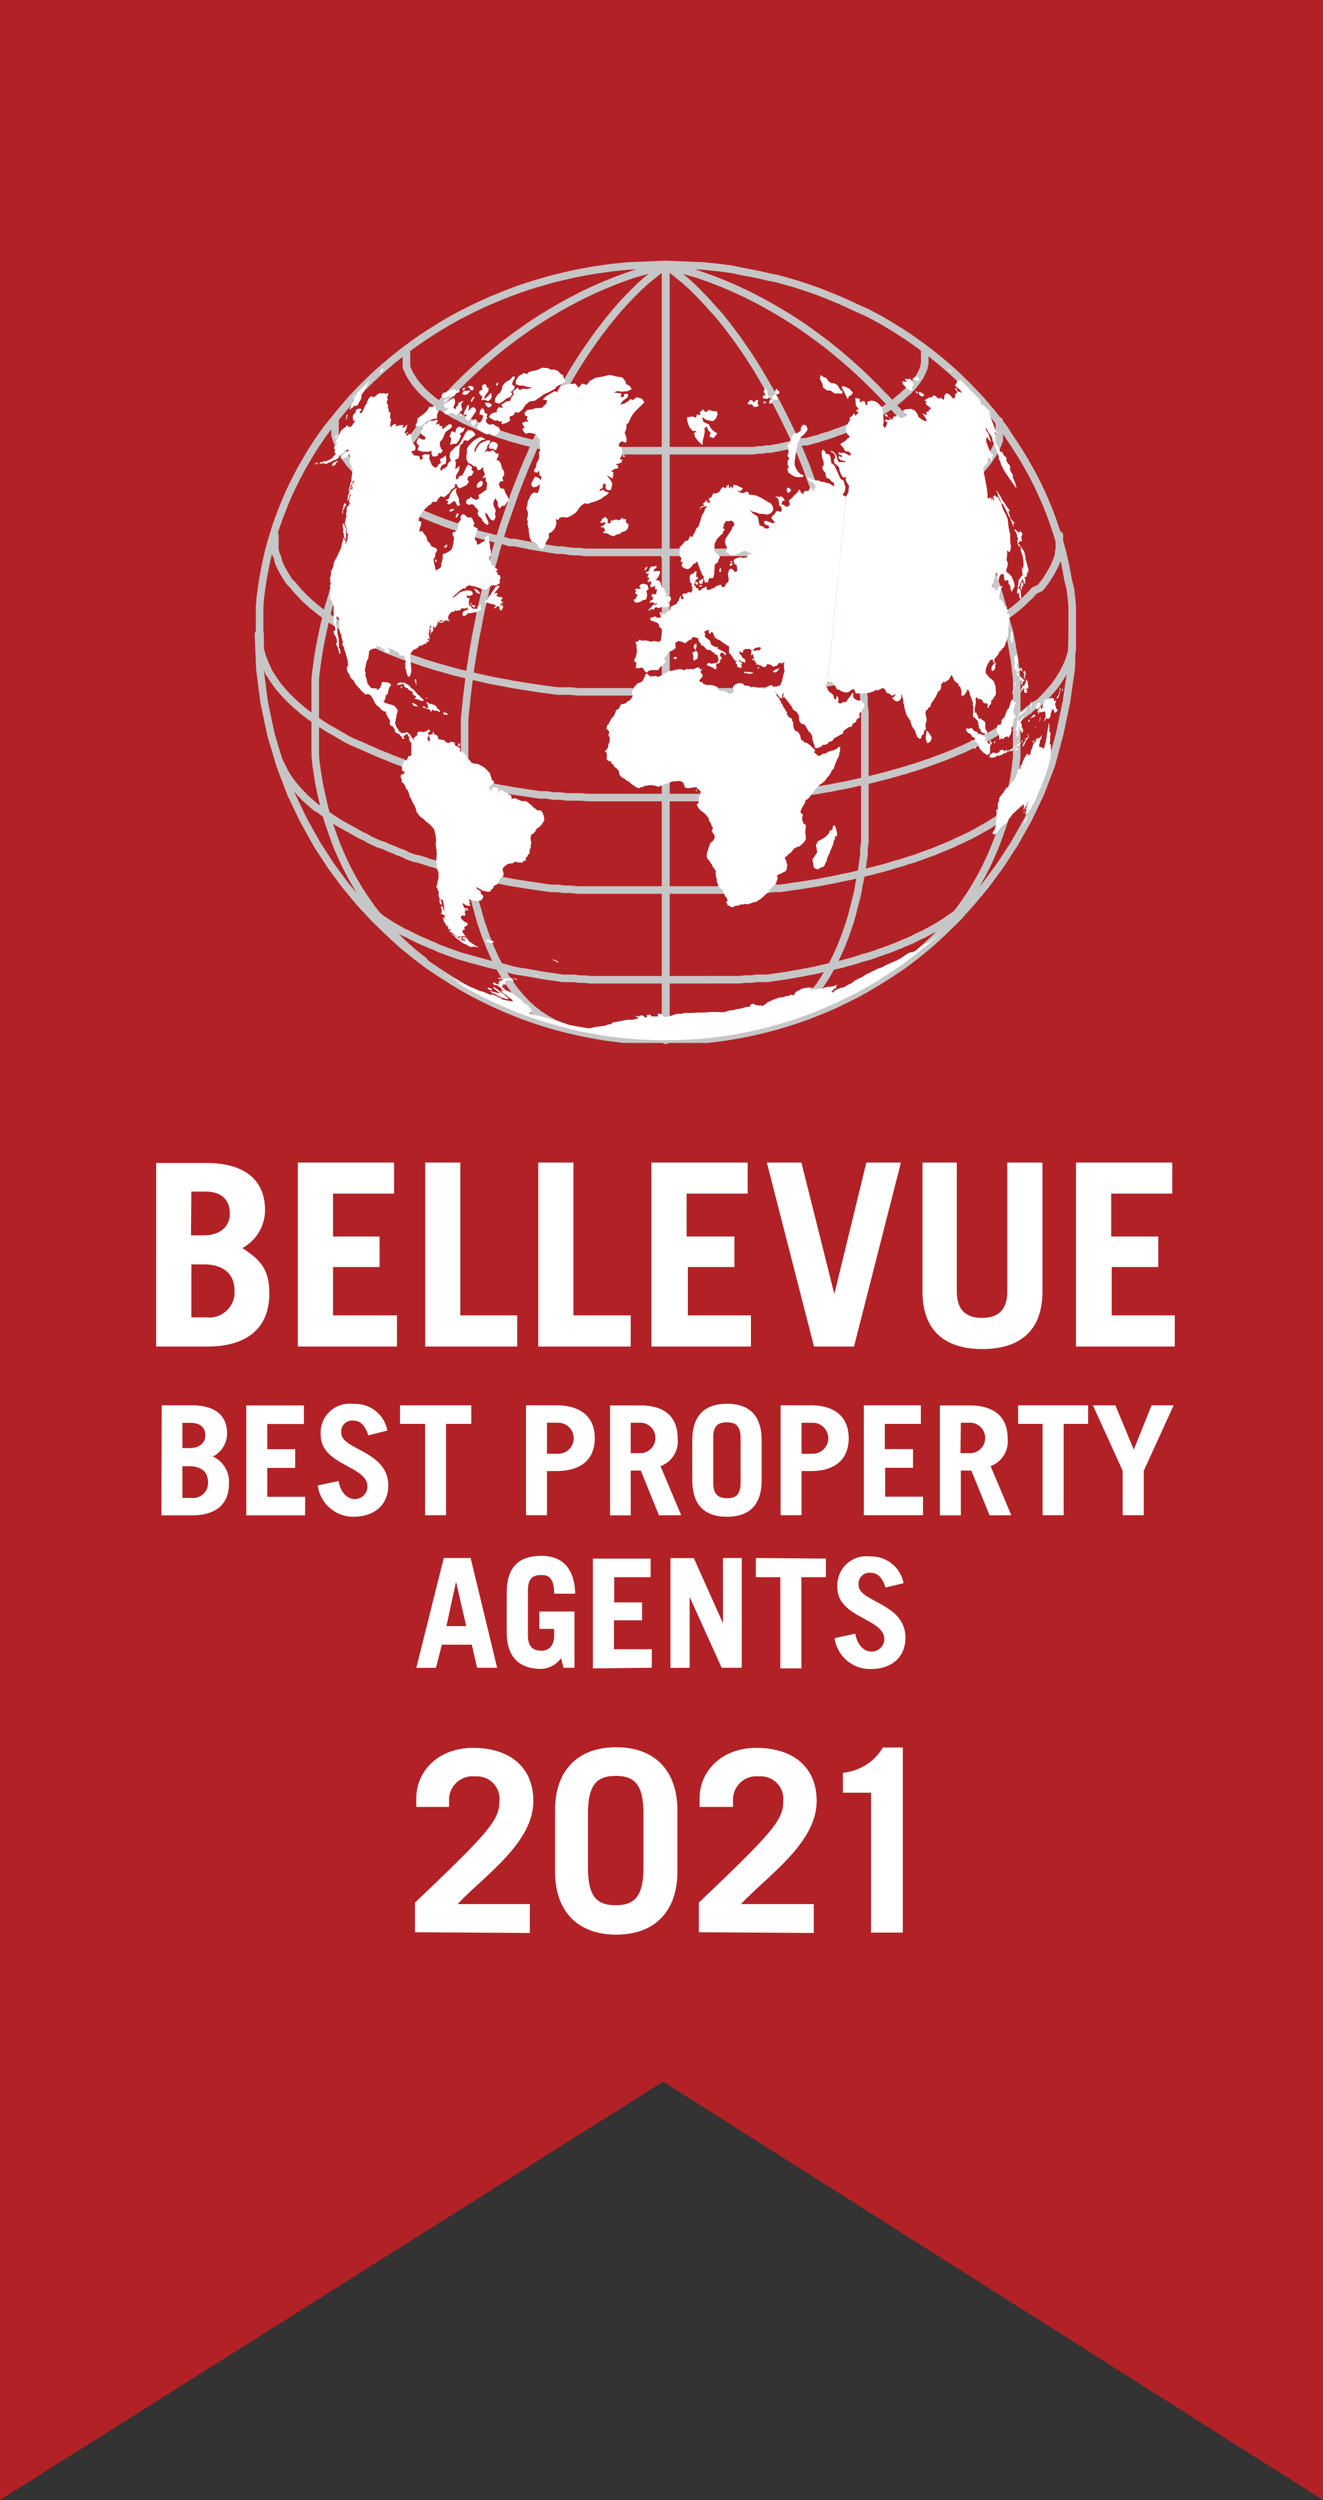
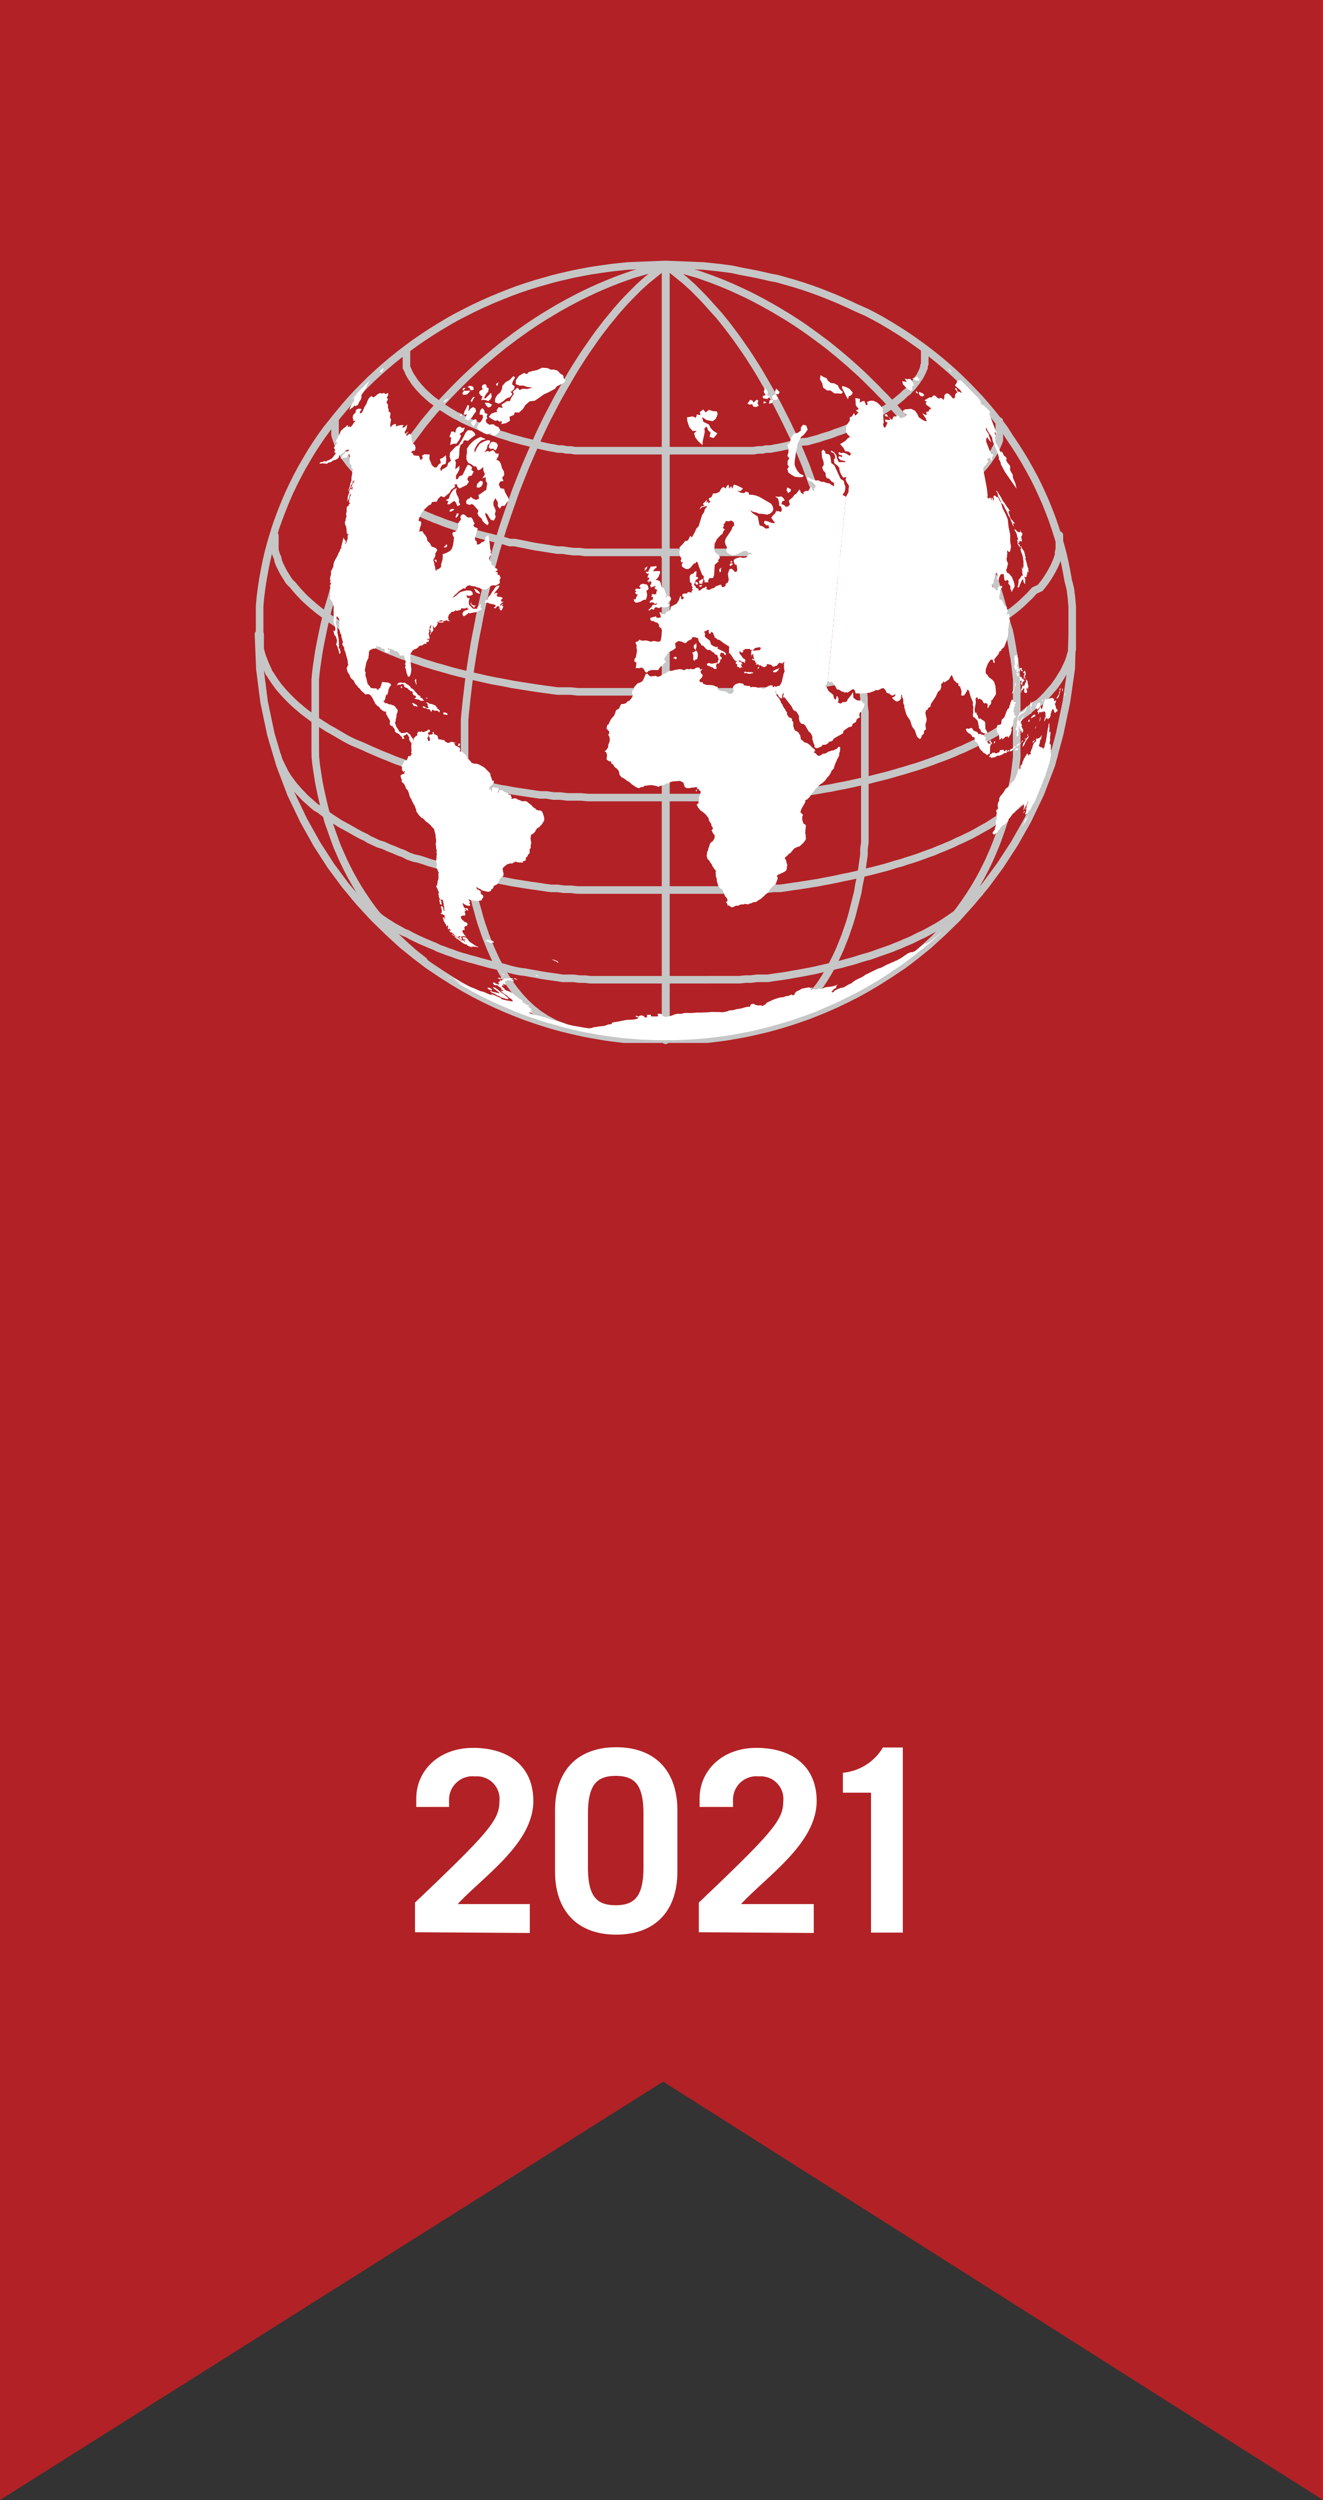
<svg xmlns="http://www.w3.org/2000/svg" viewBox="0 0 104.88 198.14">
  <rect x="0" y="0" width="104.88" height="198.14" fill="#333333" stroke="none" />
  <style>.I{font-family:TradeGothicLTStd-Bold,Trade Gothic LT Std}</style>
  <defs>
    <clipPath id="A">
      <path d="M19.58 20.05h66.35v63.32H19.58z" fill="none" />
    </clipPath>
    <clipPath id="B">
-       <path d="M12.38 92.14h80.75V153H12.38z" fill="none" />
+       <path d="M12.38 92.14V153H12.38z" fill="none" />
    </clipPath>
  </defs>
  <path d="M0 0v198.14l52.57-33.16 52.31 33.16V0H0h0z" fill="#b22125" />
  <g clip-path="url(#A)">
    <path d="M52.76 21v61.45m24.92-11.72l-.16.17-.17.18-.16.18-.17.17-.19.18-.19.17-.19.18-.21.16-.24.18-.22.16-.23.16-.23.16-.24.16-.25.17-.25.16-.26.16-.27.15-.27.15-.29.16-.28.15-.3.13-.3.15-.29.15-.32.14-.32.13-.31.14-.34.13-.33.14-.33.12-.37.13-.35.12-.35.13-.35.12-.37.1-.38.11-.36.12-.38.11-.39.1-.38.11-.4.09-.39.09-.4.1-.41.09-.41.1-.4.08-.42.08-.42.08-.42.07-.43.08-.42.07-.44.06-.43.06-.43.07h-.45-.43l-.45.06h-.45l-.44.05h-.45-.45-.46-.44-.46H56h-.45-.46-.46-3.7-.46H50h-.46-.46-.45-.46-.44-.45-.46l-.45-.05h-.44l-.44-.06h-.44-.44l-.43-.07-.43-.06-.44-.06-.43-.07-.42-.08-.42-.07-.42-.08-.41-.05-.4-.08-.41-.1-.4-.12-.4-.1-.39-.09-.4-.09-.39-.11-.38-.1-.38-.11-.39-.1-.36-.11-.37-.1-.36-.12-.35-.13-.36-.12-.33-.13-.34-.12-.34-.17-.33-.13-.32-.14-.31-.13-.31-.14-.31-.15-.3-.15-.29-.16-.29-.11-.28-.16-.27-.15-.27-.15-.25-.16-.26-.16-.25-.17-.24-.16-.18-.16-.23-.16-.22-.16-.21-.18-.26-.12-.2-.18-.19-.17-.17-.18-.18-.17-.18-.18-.16-.22-.15-.17m55.7-10.83l-.08.23-.09.21-.1.22-.11.23-.12.21-.12.22-.14.22-.14.21-.15.22-.17.22-.17.21-.19.2-.19.22-.19.2-.22.22-.21.2-.22.2-.23.21-.24.2-.26.19-.26.2-.27.2-.27.19-.28.19-.3.19-.3.19-.3.19-.32.17-.31.18-.34.19-.34.18-.34.16-.35.17-.37.16-.36.18-.38.16-.38.16-.38.15-.39.17-.41.14-.4.15-.41.15-.42.14-.43.13-.44.15-.46.12-.43.14-.45.13-.46.12-.46.12-.46.11-.46.12-.47.11-.48.11-.48.09-.49.11-.49.1-.5.09-.49.1-.5.08-.51.08-.5.08-.52.07-.51.08-.51.07h-.53l-.52.07h-.52l-.53.06h-.53-.53-.54-.53-.54-.54-.54-.54-.55-.54-3.22-.54-.54-.54-.54-.53-.54-.54-.53-.53-.53l-.52-.06h-.53l-.53-.07h-.51l-.52-.07-.51-.08-.52-.07-.51-.08-.5-.08-.5-.08-.5-.1-.49-.09-.5-.1-.48-.11-.48-.09-.48-.11-.47-.11-.47-.12-.46-.12-.46-.12-.45-.12-.45-.13-.44-.14-.44-.12-.43-.15-.42-.13-.42-.09-.42-.15-.36-.19-.39-.14-.39-.17-.39-.15-.43-.2-.4-.12-.38-.18-.35-.16-.27-.17-.35-.16-.39-.21-.33-.19-.32-.18-.31-.17-.3-.16-.3-.19-.29-.19-.28-.19-.28-.19-.27-.2-.26-.2-.26-.14-.24-.2-.23-.21-.23-.2-.22-.2-.2-.22-.2-.2-.19-.22-.18-.2-.17-.21-.2-.27-.16-.22-.13-.21-.14-.22-.1-.22-.11-.21-.11-.23-.11-.22-.08-.21-.06-.23m63-9.65v.25.23.27.23.24l-.06.23-.07.23-.06.23-.08.23-.1.23-.11.23-.11.23-.12.23-.13.21-.14.23-.15.23-.16.22-.16.23-.19.21-.19.22-.19.22-.2.21-.22.22-.23.21-.33.18-.24.2-.26.22-.26.2-.27.2-.27.21-.28.2-.3.2-.3.19-.31.2-.33.19-.32.19-.34.19-.34.18-.35.19-.36.17-.37.18-.37.17-.37.18-.4.16-.39.18-.41.16-.4.16-.42.15-.42.16-.42.15-.43.15-.45.15-.45.13-.44.14-.46.13-.48.14-.46.13-.47.12-.49.12-.49.13-.48.1-.5.11-.49.11-.52.11-.5.09-.51.11-.51.08-.53.1-.52.08-.53.08-.54.08-.52.08-.55.07-.54.07h-.54l-.54.07h-.54-.56l-.55.05h-.56-.55-.56-.55-.57-.56-.55-.57-.54-.57-1.13-.57-.55-.57-.55-.57-.56-.57-.55-.56-.55l-.54-.05h-.56-.54l-.55-.07h-.54l-.55-.09h-.52l-.55-.08-.52-.08-.53-.08-.53-.08-.51-.1-.52-.08-.51-.11-.52-.09-.5-.11-.5-.11-.49-.11-.5-.1-.48-.13-.48-.12-.47-.12-.47-.13-.46-.14-.47-.13-.44-.14-.45-.13-.44-.15-.46-.2-.43-.15-.42-.16-.4-.17-.41-.16-.34-.14-.41-.18-.37-.16-.38-.18-.43-.18-.41-.17-.35-.17-.35-.19-.3-.18-.33-.19-.32-.19-.35-.19-.31-.2-.3-.19-.3-.2-.28-.2-.28-.21-.27-.2-.26-.2-.25-.22-.24-.2-.24-.22-.22-.21-.22-.22-.2-.21-.2-.22-.19-.22-.18-.21-.16-.23-.16-.22-.15-.23-.15-.23-.14-.21-.11-.27-.11-.23-.08-.19-.09-.23-.09-.23-.08-.23-.06-.23-.06-.23v-.24-.23-.23-.23-.25m63.36-7.84v.44.23.22.23l-.06.23v.21l-.07.22-.08.23-.09.22-.1.23-.11.21-.12.22-.12.21-.14.22-.14.22-.15.21-.17.22-.17.21-.46.21-.19.21-.19.21-.22.21-.21.2-.22.21-.23.2-.24.2-.26.2-.26.19-.27.21-.27.19-.28.18-.3.19-.3.19-.3.19-.32.18-.31.19-.34.17-.34.18-.34.17-.35.17-.37.17-.36.16-.38.17-.38.16-.38.15-.39.16-.41.15-.4.14-.41.15-.42.14-.43.15-.44.13-.43.14-.43.12-.45.13-.46.13-.46.12-.46.11-.46.12-.47.1-.48.11-.48.11-.49.1-.49.09-.5.09-.49.1-.5.08-.51.08-.5.08-.52.08-.51.07-.51.07-.53.07h-.52-.52l-.53.06h-.53-.53-.54-.53-.54-.54-.54-.54-.55-.54-3.28-.54-.54-.54-.54-.53-.54-.54-.53-.53-.53l-.52-.06h-.53-.53l-.51-.07-.52-.07-.51-.07-.52-.08-.51-.08-.5-.08-.5-.08-.5-.1-.49-.09-.5-.09-.48-.1-.48-.11-.48-.11-.47-.1-.47-.12-.46-.11-.46-.12-.45-.13-.45-.13-.44-.12-.44-.14-.43-.13-.42-.15-.42-.14-.42-.15L32 52l-.39-.15-.39-.16-.39-.15-.38-.16-.45-.21-.35-.17-.35-.17-.3-.16-.35-.17-.34-.18-.33-.17-.37-.15-.31-.18-.3-.23-.3-.19-.29-.19-.29-.21-.28-.19-.27-.21-.26-.19-.25-.2-.24-.2-.23-.2-.23-.21-.22-.2-.2-.21-.2-.21-.19-.21-.18-.21-.17-.21-.2-.19-.13-.16-.13-.22-.14-.22-.13-.21-.11-.22-.11-.21-.11-.23-.08-.22-.06-.28-.09-.19-.07-.21-.05-.23v-.23-.22-.23-.44m57.43-9.07v.38.19.19.19.19.19.19l-.07.19-.08.19-.08.19-.1.17-.09.19-.11.19-.12.17-.13.19-.12.18-.15.19-.13.17-.16.18-.17.19-.16.17-.55.15-.19.17-.19.17-.19.17-.21.18-.21.16-.22.18-.23.16-.23.16-.24.16-.25.16-.25.17-.26.14-.27.17-.27.15-.29.14-.28.15-.3.15-.3.15-.29.13-.32.15-.32.14-.29.09-.34.14-.33.12-.33.14-.36.12-.35.12-.35.12-.35.12-.37.12-.38.11-.36.11-.38.11-.39.11-.38.09-.4.11-.39.09-.4.1-.41.09-.41.08-.4.08-.42.08-.42.09-.42.08-.43.06-.42.07-.44.07-.43.07h-.43l-.45.07-.43.05h-.45l-.45.06h-.44-.45-.45-.46-.44-.46-.46-.45-.92-.46-2.76-.45H50h-.46-.46-.45-.46-.44-.45-.46-.45l-.44-.06h-.44l-.44-.05-.44-.07h-.43l-.43-.07-.44-.07-.43-.07-.42-.06-.42-.08-.42-.09-.42-.08-.4-.08h-.4l-.4-.13-.4-.1-.39-.09-.4-.11-.39-.09-.42-.11-.38-.11-.38-.11-.33-.15-.37-.12-.36-.12-.35-.12-.36-.12-.33-.12-.34-.14-.34-.12-.33-.14-.32-.13-.31-.14-.31-.15-.31-.13-.3-.15-.29-.15L32 40l-.28-.14-.27-.15-.27-.17-.25-.14-.26-.17-.25-.16-.24-.07-.18-.21-.23-.16-.22-.18-.21-.16-.21-.18-.2-.17-.19-.17-.17-.17-.18-.18-.18-.17-.21-.19-.15-.18-.15-.17-.13-.19-.14-.18-.12-.19-.11-.15-.11-.19-.09-.21-.08-.17-.1-.19-.07-.19-.07-.19-.06-.19-.06-.19v-.19-.19-.19-.57m5.66-5.56v.3.15.14.15.15.15.15.15l.07.13.07.15.06.15.08.15.09.15.09.13.1.15.09.15.11.13.12.15.12.14.12.13.14.15.13.14.15.13.15.14.15.13.16.14.18.13.16.12.18.14.19.13.19.13.19.12.2.13.2.12.22.13.2.12.23.1.22.13.23.12.24.11.23.1.25.11.25.11.25.11.25.11.27.1.26.1.27.09.29.11.27.1.28.08.29.09.29.1.29.08.3.08.31.09.29.07.32.08.31.08.31.07.32.08.31.07.33.07.32.05.33.07h.34l.34.07h.32l.34.06h.35.34.34.35.35.34.35.35.37.35.35.36.36.35.73.36 2.16.37.71.37.35.35.37.35.35.36.35.35.35.34.35.34.34l.34-.06h.33l.34-.07h.33l.32-.07.33-.05.32-.07.33-.07.31-.08.32-.07.31-.08.3-.08L64 35l.3-.09.3-.08.3-.08.28-.1.29-.09.28-.08.28-.1.27-.11.28-.09.27-.1.25-.1.26-.11.26-.11.24-.11.25-.11.24-.1.23-.11.23-.12.23-.13.22-.1.21-.12.22-.13.2-.12.19-.13.2-.12.19-.13.18-.13.18-.14.17-.12.16-.13.17-.14.16-.13.15-.14.13-.13L72 31l.12-.15.14-.13.12-.14.11-.15.11-.13.11-.15.09-.15.1-.13.08-.15.08-.15.07-.15.06-.15.06-.13v-.15l.06-.15v-.15-.15-.15-.14-.15-.15-.15M52.76 21l-2.61.75-1.07.38-.81.32-.69.29L47 23l-.53.25-.49.24-.46.24-.42.22-.78.43-.35.21-.67.4-.31.19-.59.38-.55.37-.51.36-.49.35-.45.34-.44.33-.41.33-.39.32-.56.47-.36.3-.5.46-.32.29-.46.43-.44.43-.41.41-.4.41-.37.39-.93 1-.83 1-.75 1-.68.9-.62.89-.57.85-.52.83-.47.81-.45.78-.4.76-.38.74-.35.72-.33.7-.3.69-.28.67-.26.66-.24.65-.23.65-.2.62-.19.61-.18.61-.18.59-.14.6-.14.58-.12.56-.12.57-.11.56-.1.55-.08.54-.08.54-.07.54-.05.53v.52.53.53.51V58v.5.52.5L25 60l.05.5.07.5.08.51.08.5.1.5.11.51.12.52.12.51.14.51.14.52.18.51.18.51.19.53.2.53.23.52.24.54.26.53.28.55.3.54.33.56.35.55.38.56.4.56.45.57.47.58.52.58.57.58.62.58.68.6.75.59M52.76 21l-1.5 1.21-.62.56-.47.47-.4.41-.35.37-.31.35-.28.32-.26.32-.48.58-.21.28-.41.53-.36.5-.34.49-.32.46-.3.45-.54.85-.25.41-.35.6-.54.94-.3.54-.28.53-.52 1-.24.49-.3.63-.14.3-.53 1.21-.49 1.13-.43 1.07-.39 1-.35 1-.33.94-.31.92-.27.89-.26.85-.23.84-.22.81-.2.78-.19.76-.17.74-.17.73L38 49l-.13.69-.14.68-.12.66-.11.65-.1.63-.1.64-.08.61-.08.6-.07.6-.07.58-.06.57-.06.58-.05.55v.55.56.54.53.54 1.54.52.5 1.51.5.5.5.48.49l.05.5.06.49.06.48.07.49.07.5.08.48.08.49.1.49.1.48.11.49.12.5.14.48.13.49.15.5.17.49.17.5.19.48.2.5.22.49.23.5.26.48.27.5.31.49.33.49.35.47.39.47.43.46.49.46.53.42.61.4.69.37.8.31m8 1V21m0 0l1.5 1.21.62.56.47.47.4.41.34.37.31.35.29.32.28.31.47.58.22.28.4.53.37.5.34.49.32.46.3.45.54.85.25.41.35.6.54.94.3.54.28.53.51 1 .24.49.3.63.15.3.54 1.21.47 1.13.39 1.08.39 1 .33 1 .32.94.3.92.28.89.25.85.24.84.22.81.2.78.19.76.17.74.17.73.15.7.13.69.12.68.13.66.12.65.09.63.1.64.09.61.08.6.07.6.07.58v.57l.07.58V57v.55.56.54.53.54.52 3.07.5.5.5.5.48.49.5l-.07.49v.48l-.07.49-.07.5-.08.48-.09.49-.1.49-.08.5-.12.49-.13.5-.12.48-.13.49-.15.5-.17.49-.17.5-.19.48-.2.5-.22.49-.24.5-.25.48-.28.5-.3.49-.32.49-.37.47-.39.47-.44.46-.47.46-.54.42-.6.4-.69.37-.81.31M52.76 21l2.6.75 1.07.38.82.32.69.29.59.27.54.25.49.24.46.24.42.22.77.43.36.21.67.4.31.19.59.38.55.37.51.36.48.35.46.34.44.33.41.33.39.32.56.47.35.3.51.46.32.29.46.43.43.43.42.41.39.41.39.39.92 1 .84 1 .74 1 .68.9.62.89.57.85.53.83.47.81.45.78.4.76.38.74.35.72.33.7.3.69.28.67.26.66.24.65.22.65.21.62.19.61.18.61.16.59.15.6.15.58.17.53.12.57.1.56.09.55.1.54.07.54.06.54.06.53v.52.53.53.51V58v.5.52.5.51l-.06.5-.06.5-.07.51-.1.5-.09.5-.1.51-.12.52-.12.51-.15.51-.15.52-.16.51-.18.51-.19.53-.21.53-.22.52-.24.54-.26.53-.28.55-.3.54-.33.56-.35.55-.38.56-.4.56-.45.57-.47.58-.53.58-.57.58-.62.58-.68.6-.74.59M20.49 50.26L20.6 53l.34 2.66.54 2.56.72 2.42.86 2.27 1 2.09 1.06 1.9 1.11 1.72 1.15 1.55 1.15 1.38 1.14 1.23 1.12 1.09 1.09 1 1.06.86 1 .76 1 .67.94.6.9.54.87.48.83.42.8.38.77.34.73.3.71.28.68.24.66.22.64.2.61.18.6.16.58.14.57.13.55.12.54.1.52.09.52.09.5.07.5.06.49.06h.49.48.47.48 2.8.47.48.48.48l.49-.06.5-.06.51-.07.52-.09.52-.09.54-.1.55-.12.56-.13.59-.14.59-.16.62-.18.64-.2.65-.22.69-.24.71-.28.73-.3.77-.34.79-.38.84-.42.86-.48.91-.54.94-.6 1-.67 1-.76 1.06-.86 1.09-1 1.12-1.09L77 71.52l1.15-1.38 1.14-1.55 1.12-1.72L81.47 65l1-2.09.87-2.27.66-2.45.54-2.56.38-2.63.08-2.74v-.76-.71-.7l-.06-.71-.09-.71-.17-.67-.13-.72-.13-.66-.17-.74-.18-.67-.2-.68-.22-.69-.24-.7-.24-.63-.29-.72-.29-.65-.31-.67-.3-.6-.37-.68-.35-.62-.38-.63-.41-.64-.47-.7-.38-.6-.45-.59-.47-.6-.51-.61-.47-.54-.51-.54-.53-.55-.58-.57-.51-.48-.54-.48-.58-.49-.62-.5-.67-.51-.57-.41-.6-.42-.64-.42-.69-.43-.74-.44-.6-.33-.63-.33-.71-.31-.73-.34-.78-.35-.85-.35-.61-.24-.66-.24-.7-.24-.77-.24-.85-.24-.46-.13-.45-.08-.52-.12-.57-.13-.62-.12-.69-.13-.74-.16-1-.13-1.23-.13-3-.12-3 .12-1.24.13-.94.13-.79.12-.69.13-.62.12-.57.13-.52.12-.49.12-.46.13-.85.24-.77.24-.71.24-.65.24-.61.24-.85.35-.79.35-.72.34-.67.34-.64.33-.59.33-.74.44-.69.43-.64.42-.61.42-.56.41-.67.51-.62.5-.58.49-.54.48-.52.48-.57.56-.54.55-.5.54-.47.54-.51.61-.48.6-.46.57-.42.58-.44.65-.41.64-.37.63-.36.62-.36.68-.3.6-.32.67-.28.65-.29.72-.24.63-.25.7-.21.69-.2.68-.18.67-.17.74-.13.66-.13.72-.11.72-.09.71-.06.71v.7.71.76z" fill="none" stroke="#c6c6c6" stroke-width=".6" stroke-linecap="round" stroke-linejoin="round" />
  </g>
  <g fill="#fff">
    <path d="M34.57 76.84h0m4.27 1.69h0l.02.05.16.11.21.08.19.12.17.07.15.09.26.08.2.06.12-.02-.05-.08-.08-.08-.15-.13-.18-.14-.2-.13-.19-.17-.24-.17-.12-.02-.05.02.15.12.19.15.18.13.01.06-.11-.03-.17-.04-.23-.05-.24-.08z" />
    <path d="M38.62 78.28l.08.07.01.05.18.07.13.03-.01-.06-.08-.08-.16-.08h-.15zm1.08-.7l-.15-.11-.08.07.18.08.05-.04.15-.01-.15-.11v.12zm1.03-.03l.14.08.18.03-.22-.13-.1.02zm-.68-.35h.11.16-.23zm-.17 0h-.11l.15.06.13-.06zm2.58.14l.3.05-.26-.12-.04.07zm-9.67-18.66l-.08-.16-.09-.11-.06-.11-.08-.12-.1-.05-.08-.08-.11-.03-.05.07h-.12l-.11.01h-.12l-.07-.1-.08-.02-.04-.12-.08-.11-.09-.12-.04-.12-.05-.14-.03-.12.06-.1v-.13l.05-.15.01-.14.02-.16.05-.08.03-.21-.04-.06-.08-.08-.07-.13-.09-.06-.06-.05-.11-.02-.11-.06-.09.01-.11-.03-.11-.08-.13.02-.07-.1-.08-.08.11-.05.06-.17.02-.13.05-.23.03.14.07-.11.04-.16.03-.14.04-.13.05-.13.09-.08.02-.12-.04-.07-.11-.04-.07-.05-.11-.01h-.11l-.09-.02-.11-.01-.07.01-.04.16-.02.11-.06.08-.01.12-.07.02-.07.04v.08h-.12l.02-.05-.11-.07-.12.01-.11-.01-.12-.02-.07-.02-.06-.12-.08-.08-.09-.1-.04-.13-.03-.15-.03-.15-.05-.12-.03-.12-.01-.14.04-.07-.07-.14-.01-.15.04-.11.02-.14.03-.14.03-.14.05-.13.06-.13.06-.1v-.13l.03-.14v-.17l.04-.13.08-.07.11-.05.12-.06.1.02.07-.04.08-.06-.03-.13.08-.03-.03.12.11-.03h.08l.11.03.08.1.1.06.09-.04.07.14v.11l.09.05.11.03.09-.03.05.05.04.1.04-.04-.08-.14.01-.04.06-.04.02-.07-.08-.02-.08-.02-.05-.05.07-.09.08.1.1-.02.08.02.1.07.07-.05.01.1.1.04.1.02.1.01.05.1.1.09v.14l.11.01.09-.04.11.01.07.12.05.22.04.04.01.16-.04.11-.01.11h.07l-.06.13v.1l.06.12.03.15.02.16.07.12.03.14.08.01.07-.03.06-.13.04-.16.03-.18-.01-.19-.03-.19.01-.09-.04-.18-.01-.16-.01-.16V52l.01-.17.08-.12.08-.13.12-.1.13-.04.12-.06.09-.08.07-.09.12-.05.1.01.11-.08.1-.07.12.02.07-.07-.09-.03.12-.08.07.03.05-.07.02-.11-.09-.02-.1-.04.09-.02.08-.01.06.05.02.13-.02-.13v-.15l-.02-.1-.05-.14.01-.11.06-.13-.1-.15.1.07v-.12l.02-.17.06-.09.09-.03-.05.1-.03.11-.07.12.08.08-.04.08.07.03-.05.09-.07.15.05-.01.07-.15.11-.11.07-.07-.04-.21v-.18l.05.07.03.13.13-.08.11-.15.07-.15-.05-.08.09-.08.12-.05.12-.03.1.04.11.03.12-.03.05-.09.04.09.1-.03-.02.06.17-.01.02-.13-.02.1-.11-.04V49l-.06-.07.07-.08v-.08l.08-.11.11-.09.01-.06.11-.02.15-.03.1-.12.04.08.13-.03.12-.02.14-.06.03-.12.16.04.15-.01.19-.09-.04.11.15.02-.18.08-.1.03-.16.09-.08.12v.16l.1.11.13-.08.14-.09.09-.1.11.03.16-.04.25-.04.18-.02.07-.1.14-.03.16-.1-.12-.15.05-.17-.04-.08-.11.13-.13.12-.04.15-.1-.05-.15.03-.13-.07-.14-.16-.1-.08-.03-.21.03-.21.06-.14-.19.02-.09-.23.22.05.12-.03.15-.05.02-.12-.05-.12-.12-.1-.17-.01-.16-.01-.17.05-.14.03-.16.05-.15.1-.12.12-.12.09-.13.1-.14.02.12-.09.09-.11.12-.09.1-.1.13-.13.15-.09.18-.12.13.04.08-.14.13-.1.17-.03.12.05.14.02.16.02.12.06.12.03.14.04.1.08.16.01.2.04.14-.09.12-.11.12-.1.2-.06.23.03.16-.11.14-.07-.01-.27.08-.16-.1-.23-.16-.03.03-.17-.2-.08.2-.1-.07-.12-.19-.08-.04-.15-.22-.09.02-.18-.14-.13-.05-.17.07-.2.12-.12-.07-.14.04-.13-.07-.16-.02-.25-.02-.22-.05-.25-.03-.24-.01-.16-.15.12-.12.08.02.16-.13.16-.19.07-.11.12-.23.06-.04-.29-.11-.06-.02-.21.04-.14.09-.21.01-.19.1-.17-.12-.08-.14-.04-.11-.15.11-.14-.09-.15-.07-.18-.1-.15h-.23l-.12-.03-.13-.14-.16-.09-.17.08-.07.18.06.15-.12.16-.12.16.04.14-.06.22-.06.18-.17.15-.13-.01-.07.13.05.18.08.1-.02.26-.03.19-.04.24-.1.27-.14.14-.21.12-.19.08-.17.05.01.19-.01.18-.06.23-.06.19.01.21-.18.16-.19.07-.02.14-.08-.18-.02-.17-.05-.17-.03-.19-.07-.2.1-.17.07-.16v-.18l.16-.28-.12-.15-.18-.07-.17-.07-.11-.23-.12-.12-.1-.11-.03-.2-.11-.2-.13-.14-.11-.2-.16.01-.12.03.05-.13.03-.19.07-.16.04-.28-.1-.08-.12-.01.03-.19.09-.21.12-.23.13-.17.12-.14.19-.18.16-.15.13-.03.11-.21.18-.01.19-.02.09-.21.23-.22.25.09.21-.17.23-.19.12-.23.32-.24-.05-.2.22.02v.15l.18.16.27-.13.29-.14.18-.25-.13-.21.12-.24.23-.05.16-.31-.19-.15.07-.18-.16-.16-.18-.07-.15.26-.13.28-.15.3-.26.09-.11.21-.15.02.02-.32.15-.24.1-.21.02-.29-.34.27.03-.3.02-.24-.08-.19.29-.14.06-.3v-.2l.02-.27.08-.29.19-.14.05-.2.18-.03.15.06.23-.19.23-.18.15-.11-.07-.16-.21-.19-.31-.03-.2.21-.11.24-.15.28-.13.22-.18.26-.19.08-.23.24-.23.24-.04.35.11.31-.22.17-.08.27-.27.19-.05-.02-.18.21-.05-.22.15-.27.28-.09.05-.34-.04-.34-.24.2-.23.1.08.31-.17.11-.18.26-.2-.04-.18-.18-.08-.22-.11-.26.03-.34-.2-.01-.22-.01-.19.11.07.19-.16.17-.09-.16-.05-.18-.2-.02-.22-.02-.08-.16-.14-.09.14-.12h.16l.07-.23-.07-.22-.15-.12-.07-.19-.05-.22.01-.25-.16-.12-.21.17-.06-.08.2-.27-.29.2-.02-.15.14-.25.07-.34-.27.23-.14.01.12-.21-.21.01-.23.04-.17.07v-.16l-.1-.05-.18.1-.16.18-.02-.22.04-.22.03-.2-.09-.13.02-.17.03-.19-.07-.09-.09-.04.01-.19-.06-.09.01-.23-.07-.12-.05-.1.11-.24-.09-.14.1-.16.01-.2-.24.09-.07-.09-.22.05-.08-.05-.2.08-.19.16-.16.11-.11-.05-.05-.07-.21.19-.11.21-.08.23-.16.25-.08.21-.12.23-.14.08-.04-.13.14-.16-.03-.09h-.11-.12l-.16.09-.04.1v.11l-.12.11-.1.15-.01.19.05.08-.01.15.11-.03.08.01-.14.15-.12.19-.16.18-.07-.09-.15.09.04-.18-.09.03-.1.11-.17.12-.21.19-.09.23-.12.2-.11.23-.1.2.03.08.14-.08-.14.26-.09.09-.1.19.07-.01.05.13-.09.24.09-.09.02.09.04.03-.15.2-.15.19-.11.06-.12.08-.11.02-.15.11-.05-.05h-.08l-.13.08-.08-.01-.12.04-.05.09h.11l.11-.03.06.03.07-.03.08.03h.08l.08.03.11-.11.1-.01.12-.03.12-.1.14-.06.13-.03.11-.07.12-.1v-.14l.1-.1.1-.02.14-.1.15-.16.12-.07.15-.04.04.07-.12.08-.1-.01-.16.2-.15.14-.01.1-.12.09.08.06.13-.05.12-.07.06.08.15-.15.15-.22.01.13.05.08-.02.15-.02.21v.19l.07.1.08.08v.17l.06.11.1-.04-.1.21v.17l-.04.22-.02.18v.17l-.08.21-.04.21-.07.21-.09.26.15-.24.09-.25.12-.17.02-.19.04.04.11-.14-.06.19-.09.11-.08.22-.1.15.11-.04.09-.11-.04.15-.04.16-.04-.14-.12.08-.09.21.06.01-.08.15-.05.15-.02.12v.13l-.04.19.13-.2.06-.26.06-.2.01.11.04.05-.08.11-.04.19-.03.15v.15h.11l-.13.14-.03.11-.11.04-.04.22.01.15-.05.26.04.16-.07.19-.01.16-.06.1.03.2.06.12.04.16.01.16.01.18.04.13.11-.03-.08.18.01.12-.02.18-.04.04-.03.16-.11.15.02-.07-.07.03.11-.11-.03-.14-.08-.06-.07-.17-.04.09-.02.1-.04.17-.04.18-.04.12-.02.13.06.12-.09-.07-.04.11-.06.15-.08.12-.05.16-.08.15-.1.17-.09.17-.06.17-.01.12-.04.18-.07.16-.08.12-.02.08.01.11-.01.14-.03.1-.04.14.01.14.03.12-.06.09.06.07.03-.08.04.06-.04.03-.02.16-.03-.12-.02.14v.12l.04.04-.04.12-.04.07.04.15v.16l.02.2-.04.15.09.12.06.11.06.09.04.03-.02.11.04.04.04.15v.15l-.01.16.01.17-.01.15.01.12-.02.07.04.11-.04.12.02.05-.02.18.07.1.04.16.02.13.03.12-.03.12-.08.05-.08-.09.05.14.02.12.03.08.05.11.07.04.02.12.06.12.01.17-.03.14-.05.07.08.14.06.13.04.15.05.15.03.21.11-.08-.03-.15-.04-.18-.07-.04-.01-.14.04-.03-.04-.13.02-.1-.02-.17v-.15l-.04-.19-.03-.17-.04-.14.01-.16-.02-.16-.05-.15-.01-.16-.04-.11-.01-.12.04-.13v-.13l.02-.12.03-.1.07.13.05.01.04.11.04.08-.02.12v.18l-.02.1.03.15v.18l.04.19.06.19.08.08-.03.13.07.18.01.12.04.03.01.12-.04.08-.01.06.05.11.1.14.01.19.06.13.05.14.04.17.04.14.04.15.04.12v.2l.05.11-.02.08-.07.07.02.08-.07.04.04.17.05.18.09.12.08.14.04.14.11.13.09.08.04.01.07.13.08.17.08.09.08.08.08.12.1.07.08.11.08.11.11.08.09.09.11.1.12-.03.1-.01.09.04.08.05.07.08.08.11.04.08.07.15.07.12.05.12.1.11.09.1.1.04.09.11.04.08.08.04.1.1.08.03.12.05.04-.05.06.14-.07-.03.05.13.07.12.07.14.08.12.08.14-.01.1-.02.1.03.13.07.05.03.05.06-.05.06.1.11.14.06.11-.02.12.1.07.06.08.05-.03.1.07.1.08.06.1.11.05v.15l.09.01.11-.03-.08-.12-.01-.1.09-.01.07-.04.07-.08.06.01.08.1.06.13.07.03-.06.07.04.17.1.14.06.13.17-.28z" />
    <path d="M32.63 58.96l-.03.11.01.18v.12l.02.15-.05.11.07.1-.07.1-.05.12-.14-.04-.06.11.01.1h-.09l.04.12-.11.03-.15.03-.01.16-.1.06v.13l-.09.01.04.18v.14l-.03.02.07.07.09.16.02-.12.09.03-.04.06-.03.13-.08.01-.09.04-.11.07v.1l.04.14.08.16-.07.06.07.09.11.09.08.11.07.14.04.15.12.12.08.15.04.15.04.13.04.13.13.21.04.13.09.15.04.1.08.1.04.14.08.19v.12l.11.15.07.11.09.1.15.15.13.06.12.13.14.14.09.04.12.12.12.09.08.12.08.07.12.14.02.12.04.15.05.17v.12l.02.13.02.12v.12.12l-.04.1.03.13.01.12v.11l.04.13.02.1-.04.07.05.16-.04.13.01.12-.02.11v.12l-.03.11.05.1.04.16-.05.04v.12l.05.15.05.12.02.08.06.1-.04.15.04.12-.03.06.01.12-.02.11-.04.1-.02.12v.11l-.04.02.04.13-.09-.03v.13l.08.12.03.1.05.12.05.12-.05.1.04.14v.1l.05.11.06.09.09.04.02-.06.12.08-.03.05.07.07-.04.02.05.17-.02.08.06.09-.02.1.05.06-.07.05.06.08-.02.1-.04-.08-.05-.05.03-.07-.04-.07.01-.05-.11-.11-.05.06-.02.09.07.11v.05l-.01.08.06.07-.09-.01.07.08-.11.05.03.08.08-.02.12.08.09.03-.02.12.02.09.06.14-.15-.18-.07-.01.02.08.04.11.02.13.07.07.03.11.1.05-.04.04.07.15.08-.14.02.1.07.09-.09-.05.03.12-.01.08.13-.01-.01-.07.09.14.02.08-.15-.07.07.12.1.08.04-.04.09.11.1.05.03.07.1.08.16.1.07-.03.05-.08.09.05-.01.07h-.15l.08.08.17.09.05-.01-.05-.12-.03-.11.12-.02.08.02-.01-.05.11.03.13.05-.15-.15-.08-.12-.08-.11-.01-.12.07-.05h.12l-.03-.11-.01-.12.08-.06.1-.04.07-.05v-.12l-.05-.08-.16-.05-.14-.12-.11-.1-.07-.13.03-.1.06-.05.12-.02.12.04-.03-.08.08-.03-.04-.12-.04-.08.03-.07.12-.05-.16-.07.08-.05.11.09.11.03v-.06l-.08-.13-.15.02-.12-.09-.04-.15-.07-.13.05-.04.12.09.12.07.19.05.14-.02-.01-.09-.06-.06.03-.11.01-.08-.09-.1v-.09l.07.07.17.04.16.02.11.02.15.01.14-.01.1-.02.13-.02.01-.1.08-.08.04-.11-.04-.12-.09-.04-.09-.12.03-.11-.09-.09-.22-.12-.05-.1.02-.07.14.12.16.05.08.08.15.06.14.02.16.05h.12l.11-.03.08-.06v-.08l.11-.06.08-.09.01-.12.1-.06.11-.05.11-.07.05-.09.07-.11.02-.12.06-.1.09-.11.1-.05.05-.04.03-.11v-.12l-.04-.12-.02-.16-.01-.12.1-.09.08-.08.12-.08.09-.08.12-.01.14-.06.09.06.1-.11.12.03-.05-.1.17.02.12.04.14.01h.12l.14.03-.02-.11.13-.04.12-.04v-.12l.02-.11.13-.11.02-.11.13-.11.01-.1v-.12l.01-.13.08-.07-.01-.12.01-.14.04-.14-.02-.12-.02-.12-.02-.14.02-.11.02-.16.12-.07.11-.08.11-.13.05-.11.08-.12.07-.04.13-.07.06-.09.11-.1.06-.09.07-.11.07-.12.01-.16-.02-.13-.05-.16-.05-.15-.07-.14-.16-.07h-.14l-.12-.04-.09-.1-.14-.08-.09-.09-.08-.1-.14-.1-.13-.11-.14-.1-.13-.02-.12.02-.14-.02-.14-.08-.12-.02-.13-.09-.14-.04-.13.04-.15.01.04-.11-.06-.12-.05-.11-.12.02-.06-.1-.16-.07-.14-.06-.14-.11-.15-.03-.1.03-.08.17-.06-.05.05-.11.04-.16-.15-.07h-.13l-.13-.04-.11.04v.15l-.04.16-.06-.19-.15.04.03-.14.04-.12.1-.07.08-.07.11-.11.02-.19-.15-.04-.03-.19-.09-.19v-.14l-.13-.15-.08-.08-.12-.12-.11-.11-.12-.09-.11-.06-.08-.04-.12-.07-.12-.05-.12-.03h-.13l-.13-.03-.14-.05-.06-.11-.08-.08-.11-.12h-.11l.03-.11-.05-.11-.12-.12-.12-.12-.13-.12h-.18l.04-.14-.03-.15-.15-.08-.09-.06h-.08l-.07-.13-.08-.12.2.02-.13-.05-.16-.04-.14-.02-.13.08-.13.01-.13-.07-.1-.06-.02-.08-.11-.03h-.1l-.13-.04-.14-.01-.04-.1-.01-.12-.08-.1-.12-.05-.1-.03-.03-.19-.09.04.03.13-.1.04-.11.01-.09.01v.17l.07.17-.02.15-.13.01-.02-.12-.05-.11.07-.1.05-.09-.03-.12-.04-.15.11-.01.07-.09-.04-.07-.07-.06-.08.05-.07.08-.09.01-.08.04-.11.04-.15-.07-.07.07-.09-.05-.08.01-.07.08-.03.12v.14l-.09-.02-.07.1-.11.08-.01.19-.16.28z" />
    <path d="M34.83 71.41l.03.08.02.16.13.06.01-.1-.05-.09.04-.05-.06-.1-.12-.08v.12zm2.1 2.89h0-.07l-.08-.04-.03.04-.09-.03.03.12.06.06h.12l.04.05-.12.02.08.13-.08-.04-.09-.14-.03.1-.09-.07-.17-.08-.1-.09-.21-.13-.16-.1-.16-.11.05.08.14.1.11.03-.05.06.14.08.03.07.13.04.07.09.09.03.05.07.2.13.15.08.08-.01.07.08.12.08.12.02.16.09-.08-.11.16.04.14-.01.17.04h.07l-.01-.05-.14-.03-.12-.08-.11-.08-.16-.1-.16-.12-.07-.09-.05-.08-.15-.14zm1.69.26l-.04.04-.17-.07.19.13.09-.04.08.04.05.07.14.02.04-.05h.15l-.03-.09-.15-.07-.12.02-.16-.09-.17-.01.1.1zm5.29 1.56l.18.08.16.11.01-.07-.11-.08-.19-.08-.24-.05.19.09zm-7.56-17.17l-.02.12-.08.03.15.03.05-.06.02-.13-.16-.02.04.03zM34.57 58h0m-1.89-2.26l-.03.04.07.02.07.13.08.05.08-.03.07.04.08.03-.03-.11-.09-.07-.1-.05-.11-.07-.09.02zm-.91-1.31l.02.05-.02.03.04.02h.07l-.01-.09-.04-.07-.06.06z" />
    <path d="M31.41 54.27h0l.15.05.04-.08.12.04.08-.04.08-.04.1.05.13.07-.11.01.06.1.1.06.15.06.07.09.08.06.11.08.11.01.03.07v.12l.09.12.16.06.03.1-.08.06-.07.04.15.05.11.02.11.02.1.07.11.03.08-.02h.13l-.02-.04-.06-.02-.06-.11-.11-.07h-.08l.04-.11-.09-.05-.11-.05-.1-.14-.08-.07-.08-.1-.09-.11-.11-.08-.1-.05-.06-.12-.08-.06-.09-.08-.1-.04-.1-.09-.11-.04-.11.02-.1-.02-.1-.01-.12.03-.08.05v.1h-.12zm2.08 1.74h0l.14.13.05-.03.11.03.08.06h.11l.11.06.08.16.08-.09v-.07l.12-.01v.07l.11.01.13-.01.13.04.06.11.08-.1-.08-.13-.19-.11.11-.04-.13-.04-.03-.11-.14-.06-.1-.05-.15-.05-.08.02-.13-.1-.12-.04-.08.05.11.03.04.1-.01.1.08.15-.1.04-.11-.04-.09-.07-.11-.05-.08.04zm1.65.58l.1.05h.1l.1.03.05-.06-.06-.09-.14-.04-.13-.03-.02.14zm-2.22-2.69l-.05.05.08.17.04.16.04-.08-.04-.12.01-.1-.02-.16-.06-.01v.09zm.95 1.43l-.07-.05-.04.06.11.03.05-.11-.05.07zm-.42-1.2h0m.04.31h0m.43.56h0m-1.04-1.61l.11-.02.07.02.01.06-.01-.06-.07-.02-.11.02-.05-.08.05.08zm.34.12l-.08-.15zm0 .13v-.13zm.15.36l-.11-.15zm0 .13h0zm.41.73l-.1-.11zm-.1.08l.1-.08zm.46.23l.14.11zm-.09 0h.09zm-1.9-1.44h0m1.87-2.79l-.1.03.1-.03.05-.09-.05.09zm.99-1.68h-.13l-.12-.02-.04.08.15.02.15.01.16-.04-.07-.08-.1.03zm2.65-2.49l.03.11.1.1.14.06.12.03-.04-.14-.1-.09-.1-.1-.14-.06-.13-.04.12.13zm-.37 1.04l.04.11.11.12.16.14.03-.13.14-.05-.18-.01-.12-.04-.12-.08.01-.14-.07.08zm-1.55-7.45l-.14.16.15.03.24-.14.02-.04-.12-.04-.15.03zm.38.57l.02.13.15-.16.08-.18-.13-.05-.12.26zm-.88 2.3h.12l-.19.13.11.04.11-.08-.07.17.13-.22-.01-.12-.2.08zm-.82 1.15l.09.1.09.11.01-.18-.06-.06-.13.03zm4.04 3.24h0v.16l.19-.02.17.08.16.03.17.04.15.06-.03.12-.14.07.14.06.15-.17h.09l.11.06-.09.16.13-.07-.04.15.14.03.08-.16.07-.18h-.13l.1-.17-.08.02-.11.14-.04-.08.07-.11.2-.15-.18-.01-.02-.14.14-.12-.1-.09-.15-.03h-.15l-.11-.15.12-.08-.12-.09-.19.09.12-.18.1-.11.13-.17.1-.18-.11-.02-.16.07-.1.1-.09.15-.14.18-.11.2-.14.16-.11.14.06.05-.13.09-.12.07zm-3.13-7.98h0l.22.09-.1.22.17.03.2-.15.16-.12.12.06.08.16.09.2.22-.14-.1-.17v-.22l-.06-.2-.12-.21-.07-.26.07-.26-.26.14-.13.17-.15.26-.09.28-.25.12zm2.49-1.28l-.04.26.2.03.18-.1.11-.19v-.19l-.19-.07-.26.26zm-.81-2.78h0l.01.28-.05.3.01.26.14.27.2.08.26.19.17.01.13.3.17-.04.27-.22-.01.24.13.35-.21.32.27-.11.01.29.12.23-.05.26-.03.23-.19.12-.21.16-.22.13.05.28-.23.11-.23-.08-.21-.17-.1.15-.12.02-.14.17.02.22.26.09.17-.08.16.1.14.17.12.12.11.16-.08.19.09.21.11.1.16.14.02.12.13.16.14.12.17.1.07-.19-.08-.19-.1-.23-.08-.19v-.21l.18.17.11.2.15.21.23.06.15-.29-.07-.23.07-.25-.06-.19-.12-.24-.01-.27.16-.31.2.33-.01.29.16.22.15-.22.24-.02.12-.19.22-.26-.07-.2-.12-.2-.12-.22-.08-.26-.29-.06-.13-.29.11-.24.26-.03-.1-.27.16-.2-.02-.3-.15-.24-.1-.38-.12-.19-.23-.12.15-.27.04-.2-.24-.03-.11-.16-.11-.1-.28.13-.17-.06-.24.11.2-.26.06-.28.19-.23.01-.17-.2-.02-.31.11-.3.17-.18.26-.13.22-.08.24-.05-.23.11-.23.14-.23.19-.2.17-.12.3-.07-.19-.09-.22-.09-.21.09-.29.17-.21.19-.19.2-.19.3zm1.97-.57h0l-.16.18-.08.26.15.14.19-.04.2.15.11-.16.08-.24-.09-.18-.19-.09-.21-.02zm-1.66-1.54l.08.17.14.17.2-.3.05-.24-.13-.05-.34.25z" />
    <path d="M38.23 32.34h0l-.17.2-.05.31.26.04.02.21-.12.25-.21.22-.17.3.17.23.21.12.21.12.24.09.26-.13.12.21.3-.01.21-.2.14-.23-.15-.23-.19-.07-.2-.15-.33.04-.22-.16-.06-.24.13-.08-.05-.18.07-.19-.22-.08-.04-.23-.16-.16zm1.59-1.75h0l-.02.22-.14.29-.23.19-.17.29-.03.29.31.13.31-.17.31-.26.27-.09.19-.25-.13-.16.27-.24.04-.2-.21-.17.06-.24.19-.32-.16-.08-.27.29-.33.18-.26.3zm1.32-.8h0l-.25.35v.31l.3.11h.3l.31.11.4.04-.36.12-.42-.02-.23.11-.16-.2-.38.32.09.18-.21.3-.11.27h-.23l-.45.29.12.25-.32-.06-.18.25.06.14-.2.02-.29.12-.18.24.19.14.3.17.21-.04.14.11.21-.04-.06.23.37-.07.32-.19-.04-.32.34-.14.09-.21.32.02.31-.28.2-.32.34-.29.4-.05.4-.27.31-.23.42-.19.48-.26.13-.18.33-.17.27-.15.11-.16-.15-.16-.04-.23-.25-.17-.19-.21-.29-.09-.27.01-.2-.12-.47-.04-.4.19-.39.08-.28.08-.14.16-.23-.09-.4.23zm-1.83.65l.11.17.1-.32-.21.15zm-1.06.08h0l-.06.15.08.18-.25.14-.04.18.14.18.13.07-.1.3.2-.04.2.05.16.06.19-.16.08-.18-.05-.32-.23.24-.24.23-.08-.08.13-.25.2-.24.03-.26-.16-.08-.02-.17-.13-.08-.18.08zm.18 1.4l.11.22.17.16.21-.08.08-.15-.27-.15h-.3zm-.92-.46l-.2.3.09.12.11-.23.13-.19h-.13zm-.45.65h0l-.12.28-.12.21-.07.28.26-.04-.14.36.27.14.27-.26.15-.24.18-.23-.05-.24-.18-.11-.2.12-.19.23.05-.26.02-.21-.13-.03z" />
    <path d="M36.43 32.93l.13.07.07-.23-.2.16zm-.67 1.29h0l-.04.17-.09.23.13.05-.02.29-.06.31.26-.1h.24l.22-.29.15-.33-.11-.17.3-.19.11-.31-.22.05-.14-.12-.18.03-.15.16-.07.3-.16-.11-.17.03zm1.29-3.55l.19.08.01.12.15.07.16-.07-.05-.22-.26-.08-.2.1zm-.34.09l-.05.16.09.02.16-.21-.2.03zm.27.22l-.19-.02-.15.22.11.12.27-.04.26-.26-.11-.05-.19.03zm-1.61.67l-.2.14.04.12.16-.12.22-.18-.22.04z" />
-     <path d="M35.1 31.14h0l-.11.27.12.05.09.12.25-.1.22-.14.03.19.32-.15.15-.22.23-.08.03-.21-.23.11-.14-.12-.19.02-.24.08-.29.14-.24.04zm.07.93h0l.08.15.03.16.23-.09-.06.24-.21.03-.04.14.08.13h.16l.23-.07.2-.04.21.15.16.02.2-.21.22-.2-.07-.17-.03-.27.18-.28-.19.07-.23.13.01.14-.15.13-.08.22-.17-.15.1-.23.05-.18-.03-.23-.11-.12-.23.15-.28.2-.26.18zm-1.67 1.76h0l.05.18-.17.15v.21l.15.14.16.08.04.23-.23.03-.16-.09-.15-.07-.17.31.05.2.15.1-.13.36.17.07.23.07h.27l.21.01.24-.09v.22l.06.22.21.03.23-.08.05-.21.18.03.16-.21-.15-.19-.08-.23v-.26l.23-.27.12-.31.11-.23.27-.19.2-.16.02-.2-.19-.08-.29.21-.25.22-.06-.27h-.19l-.02-.19-.29.09.19-.32-.12-.08-.2.08-.2.01-.21.06-.11.14-.19.07-.19.21zm-.39-.68h0l-.04.3-.15.33.22-.02.15.04.28-.18.3-.29.27-.07.26-.06.25-.05v-.27l.09-.28-.18-.12-.04-.25-.26.03-.21-.03-.21.34-.24.23-.26.19-.23.16zm-8.55 3.12l-.04.03.04-.03.03-.1-.03.1zm-.01.12l.02.04.03-.09-.05.05zm.12.11l-.03-.03.03.03.05-.07-.05.07zm.2.32l.11-.04.04-.03.05-.08-.02-.02-.18.17zm.24-.09l-.07.05.05.02h.05l.06-.11-.02-.07-.07.11zm2.33-3.78l.04.07-.08.2h.1v-.12l.06-.17-.02-.1-.1.12zm-.86 1.67v.1h.05l.07-.09.01-.08-.04-.04-.04-.02-.05.13zm.08 1.94l-.11.06-.16.08-.08.26.09-.03.1-.08.08.01.06-.15v-.06l.11-.02.03-.12-.12.05zm.57 3.5v.14l-.07.19-.03.19.01.22.06-.21-.02-.14.09-.09.07-.22.12-.13-.07-.07-.05-.09-.11.21zm-.05 1.45l-.01.23.03.14.04.15-.06.08.05.11.01.12.05.04-.04.1.06.15.04.1h.08l.01-.18-.02-.22v-.2l.01-.22-.05-.12-.07-.15-.04-.15-.09.02zm14.39-8.79h0l.07.24.19.03-.07.23.13.2h-.25l-.25.1.06.17.15.19-.19.09.07.21.21.2.25-.08.29.05.26.07.15.27.21.16-.09.2.04.25.04.31-.12.29.04.27-.07.26-.17.31-.02.26-.17.25.04.17.21.04.18-.15-.01.34.17.13-.02.28-.24-.21-.24-.08-.18.31-.14.3.14.24.3-.04.25-.2-.02.32-.16.39-.3-.07-.21.19-.15.28-.12.3-.03.26-.08.24.13.29v.29l-.08.29.08.17-.04.2.1.39v.17l.05.28.04.26.14.29.27.09.17.1.08.22.24.19.16-.06.13-.2.07-.23.11-.21.15-.21-.02-.32.23-.13.21-.21.11-.23.06-.24-.04-.34.19.07.12-.19.26-.04.3.04.31-.13.22-.14.2-.15.15-.2.13-.2.21-.19.18-.12.28.04.27-.11.27-.07.27-.11.21-.1.23-.17.25-.16.16-.17-.24-.07-.25-.16-.25.12.01-.14.24-.12v-.28l.21-.08.01.19.01.24.17.11.25-.03.06-.28.04-.23-.14-.26-.16-.2-.15-.2.22.13.23.14.08-.19v-.3l-.18-.08.18-.11.12-.09.23-.02.04-.21-.2-.12.43-.13.11-.24-.23-.03.18-.32.04-.31-.06-.32-.24-.1.05-.23.22-.15.3.12.08-.21-.07-.34-.1-.24.14-.34-.01-.3.19-.18.12-.29.17-.31.26-.32.26-.25.43-.42-.19-.29-.43-.12-.29.24-.17-.09-.22.18-.28.17-.35.1.24-.33.27-.19.12-.12v-.23l-.28.01-.06.23-.24.03.08-.3-.61-.07.26-.12.34.05.49-.04.32-.17-.18-.26-.27-.13-.05-.23-.24-.3-.5-.08-.52-.12-.5.13-.62.1-.43.25-.26.31-.37-.1-.27.33-.27-.33-.69.06-.47.18-.06.27-.19.19-.21-.1-.27.15-.38.22-.3.28.34.08-.07.26-.36.34-.46.01-.33.11-.32.03-.26.24zm5.99 8.68h0l.15.05.19-.07.12.1-.17.15-.27.15.29.02.1.25-.19.19.38.04.2.13.27.1.26-.15.2-.03.21-.15.31-.11.19-.23.02-.29-.2-.14.01-.28-.2.03-.11-.14-.13.16-.18.07-.13-.08-.21.03-.11.1-.1-.13-.06.26-.23.06.02-.29-.14-.18-.15-.05-.01.12-.15-.01-.04.16-.14.16zm1.82-5.19l.17-.01-.13-.23-.04.24zm15.04 31.88h0v.11.11l.06.09.01.16v.14l.09.11.1.05.11.04.12-.04.12-.07.12-.07h.11l.1-.13.05-.11.05-.13.06-.08.03-.11.02-.11.04-.11.04-.11.06-.11.05-.1.03-.11.05-.11.06-.12.05-.14.07-.16.04-.12.03-.15.01-.09.07-.08.02-.11-.01-.19.1.08.09-.15-.01-.12-.03-.17-.05-.13-.02-.14-.05-.11-.08-.11-.11.12-.01.12-.03.11-.11.07-.12.04.01.12-.09.08.01.09-.09.02-.13.15-.1.08-.14.08-.12.07-.14.08-.1.01-.09.2-.09.14.01.13.06.14-.02.09.06.14-.03.11-.09.13-.06.11-.09.12-.1.15zm12.29-9.61h0m.26.25l.06.06.07.06v-.1l-.09-.08-.04.06zm.28.46l.01.12.04.04.06-.05-.07-.15-.04.04zm-3.79-1.17l-.04.12-.01.13-.02.13v.15l.03.1.04.16.07.1.08-.04.12-.08.08-.12.04-.14-.01-.16-.07-.08-.07-.11-.08-.11-.06-.11-.14-.05.04.11zm5.39-5.44l-.08.04-.06.07-.07.13-.05.11.01.12.03.11.09.01.07-.04.07-.11.04-.12v-.16l.04-.12-.01-.1-.08.06zm1.29-2.42l-.01.15-.01.15-.02.16.03.15.06.15.05.01.04.09-.01-.17.02-.15v-.16l-.01-.18v-.17l-.03-.14-.05-.01-.06.12zm.52-3.48l-.02.13-.03.14.06.12.06-.04-.03-.11.07.07.02.12-.01.11.04.12.03.12.08-.01.04-.15-.04-.16-.01-.16v-.15l-.07-.11-.04-.11-.06.05-.04-.06-.05.08zm.35-.52l-.04.07v.12l-.07.03.02.12-.02.11.06.13h.06l-.01-.12v-.08l.04-.11.06.05v-.13l.01-.1-.04-.1-.07.01z" />
    <path d="M80.67 46.48h0l.04.12.06-.08.05-.03.01-.14.06-.08.04-.11.04-.06.04-.14.04-.01.07-.05v.14l.04.12.07.11.04-.01v-.19l.01-.19-.05-.07-.02-.12.1.07.08-.08v-.22l.07.14-.04-.23.05-.04-.01-.11.05.19.03-.14-.03-.1.02-.11-.06-.11-.05-.19-.02-.09-.05-.19-.05-.14-.02-.09.04-.04-.05-.14-.02-.13-.05-.19-.07-.14-.08-.09-.05-.12-.04-.11-.07.01.03.11.04-.04.02.08-.04.04-.05-.04.03.19.04.11.04.12.06.16.03.14.02.16.03.17-.01.13.01.14-.01.13-.02.1-.05.14-.02-.1-.03-.14-.01.12.02.13.02.15v.14l.04.13-.02.08-.06-.04-.06.1-.05.09-.08.1-.06.05v.16l-.02.15-.02.12-.04.1zm-.01-3.42h0l.04.11.05.05.07.19.01-.14.03-.1-.07-.03-.05-.01-.03-.1.03-.02.05.02.02-.09.02-.08.1.04h.09l-.02-.11-.03-.15v-.15l.05-.04.02-.13.01-.12-.04.08-.03-.08-.04-.03-.05-.19v.18l-.06.02h-.06l-.1-.04-.05-.05-.1-.1-.08-.07v.13l.1.13.05.15.04.11v.11l.06.09.02.09-.04.06-.05.01.05.1-.01.16z" />
    <path d="M81 42.1h0V42s0-.11 0 .12m-1.88-2.8h0l.12.2.08.19.08.18.1.08.08.12.08.19.09.15.08.17.07.15.04.12.06.07.09.15.04.15.1.2.04.15.12.2-.06-.19-.01-.12.06-.01.08.06-.08-.16-.05-.01-.06-.11-.07-.04-.06-.09-.08-.18-.04-.16-.05-.12-.02-.11.05-.06.08.03-.08-.12-.11-.15-.1-.13-.1-.17-.1-.14-.12-.15-.08-.18-.1-.17-.11-.16-.1-.17-.09-.09-.01.07.1.12.02.12.02.12zm-3.81-9.9l.13.11-.07-.16-.23-.22.17.27zm-45.16-.05l-.04.11.12.04.16-.22v-.15l-.24.22zm42.68 1.82l.13.19.18.04.14-.11-.14-.14-.27-.11-.04.13zm-.25-.13l.16.15.02-.1-.12-.12-.06.07zm-.05-1.16l-.14.09-.12-.01.3.17.27.02.05-.1-.19-.23-.17.06zm-.64.89h0l.31.17.12-.04-.01-.17.01-.18.14.02-.07-.21-.12-.23-.12-.12H72l-.04.04-.24-.07.16.27-.35-.06.04.23.32.35zm-4.67.86h0l.06-.23.23-.12.09-.19-.26-.3-.29-.14-.29-.08-.01.16.15.28.17.35.15.27zm-1.97-.94h0l.3.23.29.01.3.23h.31l.26.03.11-.14-.25-.23-.16-.3-.28-.16-.26-.02-.24-.19-.1-.19-.26-.11-.22-.14-.05.33.18.31.07.34zm-2.75 6.75h0l.28.19.25.14.3.03.29-.01.1-.12-.3-.14-.19-.2-.15-.27-.09-.27.01-.27.04-.27.04-.27.03-.27.08-.28.03-.29.15-.25.13-.28.2-.16.18-.21.15-.22-.12-.32-.25-.06-.17.23-.01.24-.25.18-.3.07-.19.28-.08.25-.04.17-.21.22.09.18v.38l-.08.29.16.17-.13.19-.02.31.11.18-.13.17.09.29zm-.15 1.36l.12.26.21-.14.01-.17-.27-.14-.07.19zM60.96 32h0l.23-.05.09-.26.33-.01.05-.12-.17-.33.21.02.11-.17-.27-.28-.11.24.06.19-.3.18.09.28-.27.03-.05.28zm-.42-.96l.15.29-.22.04.01.19.34.06.22-.18-.19-.13.01-.27-.2-.31-.12.31zm-.02.95l.25-.08-.22-.12-.03.2zm-.79-.08l-.06-.15-.19-.08-.23.31.19.08.19-.04.08.19.23.04.21-.1-.1-.2.07-.21-.15-.07-.24.23zm-5.27 1.17h0l.03.31.15.45.27.32.32-.01-.21.19.09.31.23.31.35.32.02-.33.08-.34.08-.38-.03-.27.18-.16.12.31.19.17-.08.34.32.1.3-.37-.32-.2-.21-.22-.14-.28-.44-.22-.11-.38.38.25.48.08.24-.2.14-.35-.06-.22-.34-.03-.29-.1-.26.21-.19-.24-.27.21.04.25-.27-.07-.08.27-.27-.11-.44.08zm-2.05 11.05l.07.1v-.18l-.07.08zm-.41.47h0m-.88.43v.13l-.07.11.21-.17.07-.22-.21.15zm3.98 1.13l.08.17h.15v-.14l-.11-.08-.12.05zm.46-.2l-.15.08.04.22.15.01.13-.07-.06-.06.09-.11-.05-.16-.15.09zm-.15.45l.08.11.12-.04.06-.09-.12-.02-.14.04zm1.65-1.34l-.05.12.05.18.11-.1-.03-.17.1-.11-.18.08zm.77-.3l.08.1.11-.1.11-.09-.2-.04-.1.13zm.08-.25l.03.08.14-.07-.14-.09-.03.08zm-6.53 3.83h0l.12.03.15-.12.2.07.04-.17.16-.03.19.07.17-.09.19.02h.19l.2-.06.12-.16-.2-.03.09-.18.15-.09.05-.16-.05-.14-.15-.07h-.09l-.08.1-.07-.06.08-.1-.04-.14-.06-.09-.04-.14-.06-.17-.16-.07-.07-.18-.04-.21-.09-.14-.16-.06h-.15l.11-.11.11-.14.08-.19.06-.13-.02-.15h-.2-.15l-.18.03.09-.18.18-.13-.02-.13-.22.05h-.22l-.08.17-.09.15-.03.13-.12-.06-.08.06.09.11h.17l-.11.22v.13l.13-.06-.02.17-.17.15h.15l-.01.13.13-.17.1.15-.11.24.08.14.18-.07.19-.07-.1.18.11.13h.12l-.09.18v.16l-.14.04-.23-.04.04.09-.08.14.15.01-.01.19-.12.07-.15.09.04.11.16-.04.12.04.12.1.18-.1-.09.16h-.13-.13l-.11.16-.12.13-.15.13z" />
    <path d="M50.23 47.5h0l.05.16.12.11.21-.03.19-.06.19-.13.21-.02.06-.16.04-.18-.02-.2-.04-.16.18-.14-.04-.2-.08-.15-.15-.04-.19-.04-.18.07-.11.17.13.07-.08.11-.15-.02h-.17l-.06.14.12.07-.12.09.11.15h.12l-.12.2-.07.19h-.15zm4.91 3.55l-.13.07-.02.15.03.11.13.14.04-.17.03-.12-.01-.12-.02-.18-.05.12zm-.09.61l-.09.04-.06-.03v.11l.06.15v.16l-.01.18.11.11.09-.13h.11l.04-.13.02-.15v-.13l-.03-.15-.12-.14-.12.11zm1.66.89l-.19.04-.15.01-.12-.05-.12.01-.11.09.1.13h.08l.17.09.14.03.09.11.18.01.04-.11-.06-.1.04-.18.09-.13-.18.05zm1.65-.11l-.05.12.13.1-.01.15.05.06h.11l.07.11.08-.12.12.09-.08-.17-.05-.13.13.01-.09-.16-.14-.07-.13-.05-.14.06zm.64.92l.12-.01.13.01.1.05.17-.02.17-.03.02-.09-.13.06v-.08l-.15.03-.12-.03-.12.04-.03-.05-.15-.01-.01.13zm2.68-.36l-.13.04-.1.04-.06.05-.12.06.04.09.16.01.12-.05.04-.08.1-.02-.04-.06.13-.17-.14.09zm-8.33-.84l.13.03.09.08.1-.15-.14-.08-.18.12z" />
    <path d="M60.05 52.93l.03.09.08-.08.04-.12-.15.11zm-.51-.96l.06.04v-.08l-.06.04zm.02.23h0m-4.41 10.5l.07.02.04-.09-.07-.05-.04.12zm23.52 3.36h0 .07l.01.08h.07l.07-.05.08-.05.08-.06.05-.09.08-.12.07-.04.07-.14.05-.05.1-.1.08-.05.08-.06.08-.06.07-.04.07-.06.08-.12.04-.15.11-.1.06-.1.11-.14.06-.09.08-.04.08-.08.05-.07.1-.12.07-.09.08-.09.06-.06.07-.06.06-.05H81l.02.01.06-.05.05-.01.04-.02.02.03-.04.12h.04l-.03.12-.01.08-.03.1-.01.08.06-.14.08-.13.07-.12.07-.12.07-.17.07-.12-.06.19-.08.15-.05.14-.04.1-.06.08-.03.09.04-.07.05-.04.05-.14.07-.15v.08l-.03.07-.05.12-.04.1.06-.08.02.02-.02.09-.01.08-.04.09-.03.07v.05.05l.03-.03-.01.06.05-.08.03-.03.02-.01.02.01.01.02.08-.15.06-.11.08-.16-.06.15.07-.1-.04.1v.02.03l.1-.17.05-.13.08-.14.04-.08.05-.09.06-.06.05-.13.06-.12.04-.12.07-.15.05-.14.08-.18.04-.11.08-.19.07-.16.04-.12.07-.15.04-.12.05-.14.06-.13.05-.13.06-.15.02-.11.07-.19.04-.14.05-.14.03-.11.04-.11.03-.13.03-.13.04-.13.02-.11.02-.13.01-.09.01-.08v-.09l-.01.01-.01-.05.01-.1.04-.12-.03-.02v-.03l-.04.11.02-.11.01-.11v-.07l-.01-.02.02-.11-.02-.02-.02-.02-.01-.07-.03.03-.04-.02.02-.08v-.05l.02-.14.02-.12-.02-.05v-.08l.02-.15.01-.11.01-.12-.02-.04-.02-.06-.04.1h-.02v-.14l.02-.12-.01-.12v-.09-.13-.13l-.03-.01-.04.13-.01.15-.04.12-.02.14-.01.08-.03.16-.02.13-.02.12-.01.13-.03.13-.02.14-.05.16-.04.13-.01.13-.07.12-.04.06-.04-.04-.01-.08-.04.02h-.04l-.03-.03-.03-.04-.08.08v-.11h-.04l-.03-.04.03-.12.04-.11.01-.11.02-.13.07-.05.02-.14.04-.15-.04-.03-.05.18-.01-.08-.07.11-.06.01-.06.03-.06.04-.05-.04-.07.03.03.08-.04.14-.08.07-.07.07-.08.17-.04.13v.09l-.06.07-.04.13-.07.15.06.03-.04.12-.06-.03-.04.04-.08.15.02-.13-.03-.04-.04-.07-.07.04-.04.11-.07.07-.03.1-.08.07-.02.11-.09.16-.02.14-.06.13-.06-.01-.04.15.04.05-.09.16-.01-.08-.01-.12-.07.18-.08.14v.1.06l-.08.15-.06.17-.05.1-.07.14-.09.07-.08.1-.09.06-.08.12-.06.05-.08.14-.09.05-.06.04-.08.1-.07.11-.07.13-.07.08-.09.11-.06.13-.01-.1-.05.13-.06.12.01.08-.02.11-.08.15-.02.11-.01.13.01.09.02.08-.03.14-.06-.04-.01-.08v.2l-.05-.06v.12l.04.04v.15l-.03.11.03.08.01.09-.01.11-.04.12-.02.11v.11.09l.02.06-.06.14-.05.17-.01.08-.06.08-.07.07-.05.14zm3.26-7.33h-.04l-.04.17.07-.07.02.01.09-.16-.02-.04-.08.09zm-.72 5.54l-.05.08-.04.07v.04l.07-.07.06-.12h-.04zm.26.42l-.07.11-.04.06-.01-.02-.03.02-.07.14-.05.13-.03.1-.04.08-.04.11-.03.06v.02l.03-.04.08-.15.08-.12-.01.02.08-.15.07-.13.03-.07.06-.13.06-.14v-.01l-.07.11z" />
    <path d="M76.57 57.77h0l.03.13.05.09.08.07.1.08h.07l.05.08.08.07.04.11.1.02.09.04v.09l.04.1.03.16.11.02.03.07.08.06.01.1.05.12.02.09.08.1.07.11.08.04.03.06.06.07.13.07.08.04.06.09h.06l.03-.06.08-.04.06.02.02-.13.02-.16v-.13-.17l.06-.15-.04-.05-.06-.06-.09.04-.03-.09-.05-.03-.03-.16-.09.05-.07-.05.05-.12.02-.12-.08-.07-.07.04.01-.14-.07.02-.08-.08-.09.01-.09-.08-.09.07-.08-.1-.05-.09-.1-.04-.09-.03-.09-.04-.06-.08-.04-.08-.08-.06-.13.04-.1.04-.09-.04-.12.04zm1.83 2.25h0l.08-.02h.1l-.02.08.08-.02.1-.04.07.02.09-.04.07-.05.09-.05.07-.02.07.02.08-.03.08-.03.08-.05h.07l.09-.11h.09.05l.07-.02v-.1l.01-.14-.08.03-.08.08-.08.01-.02-.09-.04-.04-.08.03-.08.01-.08-.01-.05.16-.07.04-.08.02-.09.05-.06.02-.04-.08-.08.01-.09-.01-.05.01-.07.09-.09.01-.06.15-.05.11z" />
    <path d="M79.81 59.56h.07l.04.05.08-.16-.06-.01-.13.12zm.23.02h0l.06-.04.1-.02.08-.07.05-.08.07-.07.07-.07.08-.08h.07l.07-.05.06-.03.07-.07.07-.04.05-.08.1-.09.08-.12-.1.04-.08.17-.04-.01-.08.07h-.05l-.07.01-.08.09-.07.11-.07-.02-.08.05-.09.03.02.08-.05.01-.09.07h-.07l-.07.08-.01.13zm1.2-1.06l-.03.11.11-.14-.08.03zm.2-.27l-.02.09.06-.05.05-.14-.09.1zm-.9 1.09l-.08.08.02.07.07-.05.04.01.05.04.07-.12-.04-.06-.07-.01-.06.04zm.99-.99l-.07.07-.08.08-.07.11-.04.11-.07.09-.07.09-.04.1-.03.19.07-.06.07-.1.07-.18.07-.13.06-.09.07-.1.07-.11.04-.12-.05.05zm.55-.7l-.01.14.05-.14v-.12l-.04.12zm.36-.73l-.02.15-.02.15.06-.15.02-.16-.01-.12-.03.13z" />
    <path d="M78.44 58.73l-.05.11.09-.03.04.04-.01.13.12.01.01-.14h-.05l-.03-.08-.04-.1-.08.06zm.37.03l-.02.15.07-.01.04-.15-.09.01zm.79.64h.09m-.68-1.64h0l.01.14.04.06v.13l.08.04.06.09v.12l.02.14v.15l.1-.05.08-.06.05-.08.02.19.08-.1.07-.04.07-.11.09.03.08-.07.04.06.02.09.06-.08.07-.12.08-.11.03-.15.05-.2-.05-.1.07-.14.06-.13.03-.13.01-.15.03-.15.04-.11.07-.05.08-.08-.04-.06-.07-.03-.05-.07.03-.11-.06-.07-.03-.11.05-.13v-.16l.09-.11-.04-.08.07-.1.06-.09-.08-.01-.06-.03h-.09v-.14l-.08-.02-.04-.04-.04.13-.07.14-.02.12-.08.19.01.1-.11.07-.07.12-.08.19-.05.14-.04.13-.07.12-.09.09-.09.06-.02.18-.03.19-.08.02-.1.04-.08-.02-.07.15-.02.17zm1.51 0h0l.02.16.08-.05.01.11-.01.16-.03.16v.1l.05-.05.09-.06-.02-.12.03-.14v-.12-.14l-.01-.1.05-.12.05-.06v.1l-.02.12.04.08.07.01-.03.15h.05l.06-.09-.02.19.04.05.09-.14v-.15l-.05-.06-.04-.1-.05-.04.05-.12-.04-.08-.02-.07-.06-.08.08-.12.06-.12.05-.15.08-.07-.04-.05-.08.11-.07.09-.06.06-.06.14-.07.04-.01-.09-.07-.01v-.15l.03-.15.05-.06.04-.01.06-.07.08-.05.07-.05.07-.06h.06l.07-.08.08-.09.06-.18.02-.13-.02-.04-.04.09-.04.12-.07.11-.07.07-.07.05h-.05l-.07.04-.08.03-.07.01-.03.18-.09.06-.01.1-.02.14v.12l-.05.12-.01.12v.15l-.03.15-.06.13zm1.18-2.1l-.01.12-.02.12.03.08.01.09-.01.13.04.06.07.03-.06-.08-.01-.1.01-.13.06-.06-.03-.05.06-.11v-.13l-.07.12-.04-.08.02-.12-.05.11zm-.15 1.39l-.05.09.03.07h.06l.04-.11-.01-.08-.07.03zm.42-.38l-.04-.02-.07.08-.08.07-.05.12h.07l.05-.06.07-.03.09-.05.06.01v-.11l-.03-.07-.07.06z" />
    <path d="M81.31 56.91h0m.36-.31l.1-.08-.07-.03-.03.11zm.37-.7l.04.03.07-.1-.07-.01-.04.08zm.55-.41l.06.08.04-.06-.03-.07-.07.05zm-.5.65h0l.07-.01.04-.03v.11l.06.03.05-.06.05-.08.07-.11-.02.15-.06.07-.05.11-.06.02-.02.07.02-.01.06.04v.08l.01.09.04-.04.06-.17.03.04.06.01.04.02.07-.05.05-.01h.06l.06-.03.04.02.03.04.03.12v.14l.01.1-.05.08-.03.13-.05.18.06-.06.06-.12.07-.07.05-.08.01.05.03.06.03.04.05-.04.04-.06.06-.01.05-.14.03-.08-.02-.08.04-.09.03-.1.04-.13.04-.06h.03.04l.03-.02.01.1.02.07.02.05.03.05.01.06.03-.04.05-.04.04-.04.03-.04.01.05.05-.08.02-.12-.04.04h-.03l.03-.1-.03.04-.04.01.03-.12-.05.09-.02-.08v-.15h-.02l-.04-.08v-.08l.02-.07.04-.06.02-.13-.04-.04-.04.08-.05-.01-.03.03v-.15l-.02-.07-.04-.01-.04-.03-.04-.01-.04-.02-.04.04h-.06-.02l-.06.02-.04.01h-.05l-.04.04-.06.02-.04.01-.05-.03h-.06l-.06.14-.03.13-.05.07-.05.15-.02.12-.04.14-.04.04-.04-.04-.02-.11h-.04l-.03-.11.03-.15-.03-.13-.06.06-.06-.04-.08.07-.02.12-.07.11-.06.16zm-1.7-3.44h0l.03.15.02.09.03.14.08.02v-.09l.06.04-.03.12.01.11.08-.01.06-.14.07.02.08.1-.02-.1-.01-.09.07.02.06.12h.06l.04-.05-.07-.07-.03-.07.04-.06-.08-.01h-.06l-.05.03-.03.11h-.06l-.04-.13-.06-.14v-.15l.05-.16.02-.15.02-.15-.07-.05-.02-.14v-.18l-.05.11-.05.03-.07-.03-.05.06v.16l-.02.12.04.1v.17l.03.14-.08.01zm.07 1.59l-.04.18-.04.12-.07.15-.06.13-.02.15.09-.15.03-.1.05-.14.03-.15.04-.08.07-.16-.04-.18-.04.23zm.16-.94l-.06.04.06.08.04.12.04.05.05-.12-.01-.13-.07-.06-.05.02z" />
    <path d="M81.17 53.23l-.05.01.03.12.08.01-.02.12-.05.03.01.15.04-.01.02.15.07-.07-.05-.08-.01-.11.08-.07-.02-.13-.02-.12-.05-.09-.06.09zm-.25.46l-.03-.06-.08.03.04.09v.15.11l.07-.08.05.01.01.11-.05.11.04.08.05.05.04-.09-.04-.11h.06l.03-.11.04.05.05-.06v-.11l-.07.03-.01-.11-.01-.14-.02.14-.04.11v-.12l-.05.01-.02-.16-.06.07zm0 1.18h0l.01.08.03-.12.02-.13.04-.06.02.1.04-.06.04-.12h.07l.02.04-.02.11.01.16.04.03.07.03.04-.04.04.05.04-.16-.03-.07-.04-.07.03-.08.03-.11.02.08.04.14.02-.15.03-.13-.02-.11-.04-.12-.01-.17-.06-.09-.08-.05.03.17-.04.1-.04-.02-.02.15-.05.07-.04.12-.01-.09-.06-.02-.05.08-.03.12-.05.1-.04.08v.16zM84 54.6l.02.18-.05.04-.02.2-.03.04-.04.06-.04.08-.04.06-.04.04v.06l.04-.03.01.04.04-.03.03-.05.04-.05.04-.12.04-.17.03-.04.01-.16.03-.12-.01-.11-.06.08z" />
    <path d="M83.66 54.62h0m.34-.34h0 0 0 0v.13.14-.25h0 0a.11.11 0 0 1-.07 0m.27.26v.14l.02.09.01.04.03-.12-.01-.05-.03-.13-.02.03zm.11.37h0m0-.22l.02.03-.02-.03-.03-.04.03.04zm.08-.03l.03.03.02.03-.02-.03-.03-.03-.01-.02.01.02zm.08.06v.05l.02.08-.02-.08v-.05-.11.11zm-.08.25v.09.05l.03-.05.02-.03.01-.1-.01-.02-.05.06z" />
    <path d="M84.46 55.03l.01.07.02-.04v-.08l-.03.05zm.07.54h0v.13.1-.09-.11s0 .1 0 0m-.04.34l.01-.07v-.05l-.01.12zm-.31 1.46v.05h0 0v-.05-.1h0zm0 .16h0zm-63.37-2.92v.06l.02.09.01.07-.01-.08-.02-.08v-.07l-.02-.11.02.12zm41.01-.31l-.2.06-.15.04-.08-.07-.04.11-.11-.04.02-.11h-.18l-.15.04-.15.09-.12.1-.14.04-.16-.06-.14.02-.14-.04-.11-.04-.16-.02-.15-.01-.15.04-.08-.12-.15.01-.16-.04-.15-.01-.04-.12-.15-.04-.18-.02-.16.04-.15.06-.15.15-.05.1.04.1.04.13-.04.14-.09.08-.11.05-.14-.01-.13-.09-.18-.1-.23-.02-.16-.03-.14-.07-.06-.07v-.16l-.17-.04-.16-.08-.15-.02-.2-.01h-.18l-.13-.04-.17-.07-.05-.13-.11.03-.1-.06-.03-.12.08-.08.11-.12.07-.14-.03-.13-.1-.06-.04-.18.08-.06.07-.13-.17.08-.07-.17-.14-.01-.13.03-.11.08-.14.04-.19-.05-.12.05-.19-.04-.11.08-.13.03-.09-.06-.15-.02h-.17l-.1.04h-.14l-.12.05-.18.03-.2.03-.14.08-.13.1-.14.03-.12.03-.06.1-.2.09-.12.02-.16-.08-.11.03h-.17l-.11.03-.18-.13-.06-.1-.14.02-.07.17-.05.13-.07.14-.07.13-.16.1-.15.05-.13.07-.1.13-.12.11v.09l-.07.14-.09.07v.27l.06.09-.08.19-.09.12-.11.12-.16.07-.1.12-.17.07-.21.01-.09.14-.06.15-.06.09-.15.07-.07.07-.04.15-.05.12-.07.16-.12.12-.1.12-.06.11-.09.19-.06.12-.1.07-.03.15-.02.13.11.11.1.12v.15l-.09.08.09.15.04.15v.13l-.02.15-.06.14-.04.13-.01.19-.1.11-.06.11-.13.05.13.08.06.15.02.15-.03.13v.17l.12.08.11.06.12-.01.02.18.12.05.08.12.07.12.12.07.11.12.09.11.03.13.01.11.06.12.13.14.14.07.14.08.11.11.19.09.14.13.12.1.14.09.16.11.15.06.1.02.15-.09.17-.01.1-.09.17-.01.17-.03.11-.01h.15l.2.04.15.03.16.07.11-.07.15-.04.11-.03.12-.05.16-.1h.19l.07-.08.16-.05.15-.02.14-.01.16-.01.16-.02.15.06.14.09.06.18.06.17.16.08h.14l.14-.02.14-.03h.14l.12-.03h.12l.01.14.12.01.07.11.1.09-.04.17-.03.14-.04.11-.08.11.09.04-.07.11v.13l-.02.12-.14.1.07.12.05.12.1.11.09.12.14.08.09.08.1.08.09.08.07.1.09.11.07.09v.11l.04.07.03.09.07.08.07.12.01.13.08.1.04.13-.12.12.05.07.04.12.07.09.07.08.03.15-.03.14-.06.1-.06.11-.12.07-.1.11-.04.13-.05.15-.05.12-.02.14-.07.12-.01.12-.02.12-.01.1.03.12.06.15.1.06.05.11.07.11.1.12.04.14.09.09.04.11.11.09.04.1-.03.11.03.13-.01.12.02.1.06.13v.12l.01.11.04.11.04.13.03.13.08.08.07.09.12.07.09.09.03.14.07.11.04.13.05.1.09.09.08.14.01.13-.07.07h-.07l.11.13.04.1-.01.09.1-.04.1.07.1.08.16-.01.1-.07.14-.04.18-.01.09-.06.15-.04.15.01.12-.05.15.03.13.01.09-.07.17-.02.07-.07.17-.02.12-.02.12-.1.16-.09.11-.07.09-.09.13-.11.09-.1.11-.08.12-.12.08-.11.07-.12.11-.11.07-.1.13-.1.12-.08.06-.12.05-.15.05-.12.02-.11v-.08l-.08-.03.09-.15.14-.05.09-.05.18-.08.13-.07.1-.07.07-.12v-.12l.02-.11.02-.14-.04-.09-.04-.16-.03-.14-.08-.06.02-.13.13-.09.08-.08.09-.11.12-.05.11-.14.1-.12.09-.11.14-.06.1-.06.18-.04.1-.09.13-.12.1-.1.09-.12.07-.11.02-.12-.02-.14v-.13l-.04-.14.02-.14.02-.1-.03.12.04-.38v-.12l-.08-.07-.09-.03-.05-.13-.05-.13-.01-.16v-.15l.06-.14-.1-.11-.11-.1.04-.14.05-.13.07-.14.07-.11.09-.16.08-.16v-.15h.11l.12-.12.11-.1.07-.13.08-.11.1-.13.12-.14.07-.11.1-.1.11-.08.11-.13.11-.1.13-.07.11-.11.11-.09.08-.13.11-.13.08-.09.11-.14.07-.12.05-.14.08-.1.11-.11.04-.17.04-.1.05-.15.07-.12.04-.14.06-.11.07-.12.06-.15v-.16l.06-.12.01-.16.01-.2-.14-.02-.1.14-.15.07-.15.08h-.12l-.13.06-.15.03-.15.11-.12.05h-.15l-.14.1-.12.07h-.13l-.09-.06-.09-.11-.1-.07-.08-.05.13-.09-.05-.12-.12-.1-.11-.09-.09-.11-.13-.1-.13-.1-.12-.03-.16-.06-.07-.12-.09-.01-.07-.11-.03-.13-.02-.15-.09-.14-.06-.1-.14-.1-.13-.05-.08-.17-.03-.1-.03-.17.01-.14-.01-.1-.1-.11v-.16l-.09-.04-.12-.05-.08-.07-.08-.14-.03-.09.01-.12-.09-.08-.07-.15-.08-.11-.08-.13-.04-.13-.11-.13-.03-.12-.07-.1-.04-.12-.08-.09-.11-.12-.06-.11-.03-.14-.08-.11.07-.06.05.12.07.15.08.09.04.1.09.09.13.08.05-.05v-.14l.04-.17.08-.19-.3-.49z" />
    <path d="M67.07 39.37l-.28-.15.16-.23.05-.19.02-.24-.09-.21-.03-.23-.26-.16-.5-1.08-.24-.18-.07-.5-.09-.18-.3-.07-.02-.16-.17-.16-.12.14.04.51.11.28.03.26-.13.23.08.23.18.2.02.24.08.17.19.05.2.23.18.09.02.28-.19-.09-.19-.14-.22-.03-.21-.09h-.19l-.26-.12-.23.01-.35-.11-.27-.18-.02.2.15.11.23.09.29.3-.05.16-.1.07.06.17-.15-.01-.11-.3-.13.13-.11.2h-.21l-.17.09v.18l-.21-.14-.1-.26-.26.34-.17.12-.11.16-.32.28.09.3-.13.15-.19.04-.15-.15-.2-.06.06-.23.21-.08-.14-.2-.15-.11-.22.04-.27-.05.24.19.08.3.01.26.15.06.06.26-.07.18-.17-.06-.21-.01-.09.19-.17.15-.13.19.31.42-.25-.01-.4-.15-.19-.02-.05.18.2.18.16-.02.05.24-.26.04-.25-.18-.25-.09-.14-.69-.44-.29-.17-.24.22.15.25.05.23.1.4.03.24.05.23-.07.19-.16.09-.19-.06-.25-.12-.2-.93-.54-.25-.1-.28-.06-.29-.01-.04-.18-.21-.07-.14.12-.26-.02-.28-.16.26.02.19-.21-.46-.23-.27-.07-.12.34-.09-.22-.16.2-.04-.32-.14.1-.09.2-.2-.12-.17.15-.13.24-.25.12-.25.01-.13.29-.21.1.02.18.12.04-.16.19-.04-.18-.12.14.02-.27-.15.19-.17.14.13.13-.27.1-.13.23.21-.19.43-.11-.21.28-.05.22-.16.22-.28.9-.17.17-.13.3-.23.41-.13-.12-.19.37-.22.04-.15.2-.31.32.09.15-.1.16.07.38.12.18-.07.15.04.15.17-.04-.11.15-.01.19.1.1.2.11.19.03.19-.11.28-.34.12-.01.07-.15.12.11.07.25.27.68.15.17-.05.14.09.17.01.14.3-.01-.03-.14.1-.18.3-.02.08-.25.05-.8.32-.28-.08-.07.12-.12.05-.11-.07-.15-.33-.28-.04-.19.02-.46.18-.37.28-.3.17-.13.05-.17.13-.17-.16-.12.09-.17-.04-.12.12-.09.06-.17.17.02.14-.01.13-.05.2.15.04.25-.13.09-.09.25-.46.69-.07.24.05.23.12.23-.05.23.02.15.3.2.22.06.2-.05.59-.28.26-.03.19.17.14-.05.12.17-.23-.05-.24.29-.25.03-.21-.06-.39.11-.14.12.03.19.08.17.13.03.05.43-.1.12-.14-.03-.09-.13-.13-.1-.17.05-.12.37.07.45-.06.21-.17.12-.04.18-.12.07-.14.01-.09-.2-.39.13-.15.14-.2.05-.19.11-.27-.08.1-.08-.09-.13-.1.11-.16.04-.21.18h-.14l.03-.13-.22-.1-.01-.1-.14-.1.16-.42.16-.08-.01-.14h-.14l.04-.46-.16.04-.09.15-.17.04-.1.11-.03.14.03.39.13.1v.2l.09.14-.08.07.09.1-.1.1-.02.14-.12-.06h-.16l-.08.11h-.22l-.14.07v.17l.1.03.01.1-.1.1-.11-.06v-.2l-.08.03-.1.3-.18.27-.45.23-.06.29-.33.16-.05.16-.14-.03-.13.03-.06-.16h-.14l.08.19.04.22-.32.03-.08-.12-.44.12.01.18.11.07h.13l.14.1.17.03.15.19-.03.09.07.09.13.09.06.16-.07.57-.04.21-.07.09-.13.02-.36-.06-.22.06-.36-.1-.37.02-.19-.09-.09.14-.15.03-.07.08.1.21-.02.15.05.29-.1.51-.09.11-.03.17.07.11h.1l-.03.34-.04.13.15-.02.13.03.11-.05h.12l.13.09.13.25.13.05.13-.13.14-.05.15-.03.47.01.22-.31.13.01.05-.14.09-.11.15-.12-.13-.11-.02-.14.35-.51.28-.12.28-.2-.05-.38.26-.18.32.08.16.09.15-.03.1-.13.3-.15.06-.12.11-.06.36.1.03.18.07.14.13.14.03.12h.13l.25.28.13.08.17-.01.23.19.09.02.07.14.18.05.13.39-.07.08-.03.23.09-.01.12-.17v-.14l.12-.06-.01-.15-.13-.07.03-.17.06-.12.25.07.02.11.09.02.04-.11-.14-.14-.56-.28.06-.12-.21.01-.29-.15-.07-.09-.03-.14-.07-.15-.24-.17-.12-.11-.02-.12.04-.12-.07-.09.01-.12h.11l.12-.1.13.02-.04.1.03.12.07.08.08-.06.02-.12.17.11.03.15.07.09.01.11.15.08.07.09.15.02.36.27.42.26-.01.52.12.08.26.4.12.14.19.01.2-.05.09.11.16.01.13.1-.01-.19.15.04-.11-.05-.03-.1-.2-.13-.05-.11-.19-.24.01-.2.13.14.13-.02.04-.08-.07-.08.13-.01.05-.09.39-.01.09.1.13-.04-.1.13.01.08.29-.34.36-.07.16.1-.13.04.03.09-.61.06-.1.12-.03.2.21-.05-.03.09.04.2.05.08-.07.03-.09-.08-.01.12.24.09-.01.11.12.07-.08.12.26-.03-.04.09.15-.02.18.12.14.04.18-.1.03-.14.16.01.2.06.07.1.13.04.1-.07.11-.01.21-.25.18.06.09-.01.11-.13.03.08-.07.12.05.1-.03.12.06.37-.07.14-.16.69-.15.27.3.49.01.15-.06.31.13-.01.56.73.13.27.25.14.17.27.04.14-.02.1.06.28.15.17.17.02.12.1.29.5.09.06.1.12.1.24-.02.12.03.13.1.31.05.06-.01.14.09.12.11.01.26-.09.12-.07.06-.1.24-.02.13-.05.18-.19.13-.02.13-.07.07-.13.13-.09.64-.36-.01-.09.04-.1.12-.09.24-.17.12-.05h.11l.09-.09.03-.15.22-.12.06-.06.03-.15.08-.08.2-.12-.06-.11.01-.14.05-.14.1-.02.11-.24.07-.09.09-.31-.11-.05-.16-.21-.27-.01-.13-.05-.23-.17-.02-.39-.06-.01-.03.1-.35.45-.05.13-.1.05-.27.03-.07.09h-.15l-.05-.06-.1.02.07-.16v-.15l-.03-.14-.07-.09-.06.04-.01.12-.07.14-.14-.17v-.13l-.05-.11-.35-.29-.21-.4-.11-.03.14-.07.11-.31" />
    <path d="M65.62 53.96l.19.12.09-.07.1.08.22.3.13.25.17.02.23.16h.12l.09.08.12-.05.11.05.35-.25.12-.03.09.08.09.26.58-.01.52-.05.39-.14.07-.07.2.02.32-.16.12-.01.15.14.09.22.22.07.1.09.12.07.13-.04.13-.09-.02.16-.11.08-.13.03.07.13.09.07.11.09.12.04.13-.04.11-.08.08-.12.02-.3.06.01v.15l.1.21v.31l.09.19-.02.1.17.59.12.22.17.23.17.52.21.28.18.52.16.15.09.02.09-.1.03-.16.17-.15v-.13l.06-.16.11-.04-.05-.39.09-.28.01-.17-.1-.45.06-.26.12-.01.02-.13.18-.11.04-.09.01-.12.4-.6.17-.38.18-.14.09-.28-.03-.08.02-.11.17-.17.02-.1.05.15.37-.25.19-.35.08.09.13.32.24.24.06-.03.06.1-.02.08.06.1.07-.03.13.42-.03.32.11.03.14-.04.21-.34.02-.1.06.01.08.09.11.4.21.53-.03.18.05.11.01.11-.03.11.02.28-.04.18.05.22.04-.06.28.29.05.13.03.25.04.06-.01.14.15.17.01.12.15.1.23.08.13-.07-.03-.14-.12-.17-.02-.52-.06-.1-.23-.14-.07-.08-.1.03-.07-.04-.07-.25-.07-.06-.03-.17-.09.07-.05-.27.1-.55-.02-.34.08-.08.09-.01.01.16.17-.06.08.08.07.01.14.25.08.05.1-.06.05.07h.09l-.01.28.04.09.12-.25.09-.07.05-.14-.02-.15.1-.06.27-.42.02-.11-.04-.54-.12-.38-.15-.16-.17-.12-.16-.15-.02-.09-.09-.05-.07-.13.01-.28.15-.41.2-.31.08-.05.08.03.06-.03v.12l.07.16.05-.03.04-.07-.06-.09.01-.11.36-.45-.01-.15.08.06v-.16l.1.07.03-.15.21-.19.06-.12.18-.49-.02-.09.07-.05.05-.49-.04-.22.05-.01.05-.53.05-.03v-.09l-.03-.06-.01-.16.03-.03-.04-.26h-.11l-.08.08-.05-.01.06-.07.04-.18.05-.07-.03-.09-.11-.06.07-.06-.05-.11-.14-.07-.23-.47-.2-.04v-.27l.08-.27-.02-.15.11-.23.06.01-.01-.17-.2.08-.07-.04-.05.1-.03.2-.06.04-.08-.03-.05-.12-.17-.08-.08-.07-.01-.24.07.01.07-.08v-.22l.08-.23.03-.31.09-.04.09.1-.02.38.08.07-.02.18.08-.2.01-.13.1-.21.06-.08h.21l.06.48.12.07.08-.1.09.06.06.11-.06.08.19.29-.01.17.12.28.04-.16.13-.21.05-.13-.05-.28-.17-.43-.23-.27-.17-.09-.02-.12-.05-.06.08-.17.08-.37-.1-.23-.01-.21.05-.1-.03-.13.04-.03-.02-.27.06-.05.04.1.11.01.05-.12.05-.31-.06-.36-.01-.61-.12-.56-.07-.62-.13-.34-.27-.53-.14-.48-.07-.07-.14-.31-.18-.07-.06-.08h-.09l-.06.07.05.23-.05.14-.03-.15-.08-.15-.04.09.05.19-.17-.3-.05.1h-.09l-.06-.08.02-.16-.07-.6-.29-1.51.05-.12.14-.17.06.03-.02-.14.1-.03.03-.1.06-.03-.09-.17v-.07l.15-.03.01-.08.08.06.03.15.07.06.04-.06-.01-.24.06-.03.04-.15-.08-.05-.06.03-.19-.41-.23-.61.01-.27.08.01-.02-.14.14.26.2.21-.2-.56v-.09l-.22-.33-.02-.17.06.03.06.15.37.57.06.3.33.77.14.43.03.16-.03.06.08.1.08.18.01.12.32.61.93 1.34-.08-.38-.19-.45-.04-.17.03-.07-.19-.31-.05-.16v-.13l.03-.02-.03-.13-.22-.26-.08-.17-.02-.11.07.05-.02-.1-.12-.16-.06-.01-.18-.34-.08-.03.03.1-.11-.12-.17-.39-.2-.34-.02-.13h.06l-.09-.31.16.21-.17-.49.04-.06.18.09-.13-.2-.51-1.33.01-.1.08.01-.13-.21-.51-.47-.01.08-.13-.15.03-.08-.13-.26-1.45-1.48-.13-.01-.19.05-.01.12-.16.24.42.36.09.14.01.11-.13-.11-.09.01-.14-.12.02-.08-.09-.11-.09.03.21.33-.1.04-.08.11-.02.18-.05.13-.14-.01-.16-.21-.18-.15-.14-.03-.18.15.01.19-.04.08-.02.12-.14-.14-.15-.04-.04.07-.15-.06-.22-.2-.15.02-.08.13-.21.01-.39.23.19.11-.1.11.08.14.38.28-.14.08-.1.18-.14-.01-.02.1.06.16-.14-.01-.24-.13.29.43.07.21-.14-.01-.24-.12-.26-.19-.11-.25-.18-.26-.32-.15-.5.05-.16.13.13.17.18.13-.09.13-.22.1-.21.02-.16-.22-.14.09h-.2l-.07.12-.05.16-.33-.25-.09-.2-.17.03.03.12.23.05.19.21-.1.06-.33-.06.03.17.17.09-.15.34-.12.06-.09-.25.06-.16-.09-1.12-.22-.28-.23-.2-.26-.12-.2-.02-.2.05-.14.08.08.16-.14.08-.14-.35-.19.04-.18.1.03-.29-.37-.08.03.59.24.29-.23.11.2.17-.24.25-.11-.22-.16.27-.18.08.01.25-.28.41-.02.49.11.19.21.2-.21.14-.15.17-.43.27.26.29.15.27.25.02.22.19-.13.15-.27-.17-.24-.08-.15.05-.18-.1-.04.18.3.11-.04.12-.2-.09-.08.13.19.2.29.06.14.1-.58-.01-.13-.27-.05-.25-.19-.26-.24-.13-.01.1.21.1.11.18.02.2-.1.14.04.29.2.15.18.19.03.24.1.27.18.28.27-.04-.08.18.1.25.18.27-.04.25v.23l-.2.38M29.36 30.1l-.41.4-.72.73-.31.35.04-.01.16-.15.11-.17.12-.04-.15.16-.13.19-.03.09h.07l-.06.15-.13.18-.08.16-.1.21-.04.15.14-.13.12-.07.16-.19.03.11.1-.08.11-.03.12-.26.14-.22.04-.19-.01-.13.13-.18.12-.21.13-.21.08-.21.12-.2.13-.2z" />
    <path d="M52.76 80.6h0l.27-.05.26-.07.17-.08.23-.05h.34l.2-.06.27-.01.26.01.27-.02.27-.02h.33l.27-.01.25-.01.28-.03.31.01h.28l.28.02.34-.07.15-.07.33-.03.28-.08.34-.05.28-.08.15-.04.29-.03.02-.11.07-.08.18-.04.09.06.14.06.17.02.25-.02v.1l.17-.11.12-.05.06-.07.07-.08.29-.13.18-.09.31-.11.23-.07.3-.03.22-.09.2-.01.11-.07.14-.04.05.08.16-.08.03-.12.13-.13.23-.1.18-.11.29-.06.29-.05.09.05.21-.02-.06.07-.16.05.09.02.18-.03h.15v.07l.27-.11.14.03.16-.03.21-.1.22-.03.2-.02.22-.04.16-.05.19-.08-.11.12-.01.08v.07l-.2.09-.04.08-.13.12.05.07.17-.07-.03-.05.3-.15.23-.09.15-.03.11-.02.19-.12.24-.13.15-.06.2-.16.17-.11.29-.14.23-.11.26-.18.22-.1.25-.13.25-.12.24-.12.11-.03.18-.06.21-.11.19-.11.12-.04.15-.07.16-.08.11-.03.18-.1h.05l.17-.1.09-.04.13-.08.1-.06.19-.14.23-.15.15-.07.09-.03.08-.01h.06l.11-.05h.05l.14-.11.06-.04.13-.1.09-.09.16-.12.15-.1.14-.09.02.01.02.02.06-.03.06-.01.12-.07.13-.11.18-.13.18-.15-.02.02.1-.06.13-.13.07-.05.16-.15.06-.04-.02.03-.06.07.02-.03v.01l.13-.11.18-.18.15-.14.09-.07.13-.13-.53.5-1.09.96-1.06.86-1.01.76-.99.67-.94.61-.9.53-.87.48-.84.42-.78.38-.77.33-.73.32-.72.27-.68.24-.66.23-.64.19-.6.17-.6.17-.58.14-.57.14-.56.11-.52.1-.53.1-.51.08-.52.07-.5.06-.49.06-.48.04-.48.04-.47.03-.47.02-.48.02-.46.01h-.47-.46l-.47-.01-.46-.02-.48-.02-.47-.03-.49-.04-.49-.04-.48-.06-.5-.06-.51-.07-.51-.08-.53-.1-.54-.1-.54-.11-.57-.14-.58-.14-.59-.17-.63-.17-.63-.19-.65-.23-.69-.24-.71-.27-.73-.32-.77-.33-.8-.38-.82-.42-.87-.48-.9-.53-.31-.19-.24-.15-.22-.16-.07-.05.19.13.25.17.29.18.25.15-.2-.14-.17-.09-.22-.15.14.07.17.12.08.05.29.19.16.08.09.04-.13-.08.2.11.22.12.25.14-.04-.03-.38-.22-.05-.05-.2-.12-.1-.07.22.12.05.02-.24-.15-.09-.04-.33-.2.11.04.09.08.21.09.29.18-.04-.04.19.12.13.09.14.07-.08-.07-.12-.09-.26-.14-.27-.16-.25-.16-.26-.15.09.03.27.16.11.03.26.15.12.09.27.13.29.15.28.14.24.09.23.1.27.12.11.03.17.04.27.12.28.11.22.1-.15-.1-.03-.07.29.11.28.13.2.08.07.1.2.05.2.05.19.03.21.04.09-.01-.05-.1-.12-.1-.17-.11-.13-.14-.21-.13-.18-.14-.13-.13.19.05.05-.05-.17-.08.02-.07-.1-.1-.18-.1-.06-.08-.11.02-.14-.04-.09-.11.03-.06.09-.02.12.11.1.01.17.11-.09-.12.11-.01-.13-.11.09-.04.1-.05-.06-.1.19.07v-.1l.16.03-.03-.09.05-.03.22.01.12-.02.14-.02.15.02.13.09-.12-.03-.12.03.18.04.06.14-.17-.06-.15-.11.03.11-.17-.07-.09.05-.11.04-.05.08.02.06.03.08.01.09-.18-.1-.06.03.15.12-.19-.04-.03.07.07.1.16.1-.04.04.18.12.2.06.24.12.18.15.16.13.18.12.05.07.17.08.12.11-.04.07.21.1.04.07.29.12.01.06-.19-.03.17.09.2.14-.07.04.11.08-.18-.03.15.11.01.07-.13.01-.11.03.39.14.34.06.37.1.39.11.34.12.44.13.4.12.42.13.31.08.56.1.45.08.35.05.25-.03.1-.05.21-.03.21-.03.22-.03.23-.02.18-.06.11-.05.31-.04v-.1l.2-.05.27-.04.22-.04.27-.06.23-.04.29-.01.22-.01.2-.04.18-.06.03-.07-.18-.05-.05-.08h.13l.11.07.08-.07.14-.04.16.04.07.05.04.08.23-.02-.08-.06.07-.06-.09-.06.17-.01h.2v.05l-.03.07.3.01.3-.01-.02-.12-.06-.05.16-.05.18.05.13.05-.11.07.18.05.12.05z" />
  </g>
  <g clip-path="url(#B)" fill="#fff">
    <path d="M71.63 125.48a2.6 2.6 0 0 0-2.63-2.12 2.31 2.31 0 0 0-2.62 2.44c0 2.44 3.72 2.46 3.72 4.1a1 1 0 0 1-1 1c-.5 0-1.1-.37-1.3-1.42l-1.64.35a2.84 2.84 0 0 0 2.85 2.45c1.75 0 2.77-1 2.77-2.49 0-2.73-3.71-2.82-3.71-4.14a.86.86 0 0 1 .92-1c.58 0 .94.35 1.21 1.17zm-11.71-2V125h1.94v7.23h1.67V125h1.94v-1.47zm-5.25 8.7v-5.62h0l2.54 5.62h1.59v-8.7h-1.49v5.16h0L55 123.49h-1.85v8.7zm-3 0v-1.47h-3v-2.29h2.23V127h-2.21v-2h2.89v-1.47H47v8.7zm-7 0h.87v-4.46h-2.78v1.38h1.17v.53c0 .75-.38 1.2-1 1.2s-1.08-.26-1.08-1.23v-3.54c0-1 .42-1.23 1.08-1.23s1 .36 1 1.48h1.67c-.06-2-1-3-2.68-3s-2.75.78-2.75 2.92v3.12c0 2.14 1.14 2.92 2.75 2.92a2.07 2.07 0 0 0 1.56-.85zm-10.11 0l.47-1.83h2.37l.42 1.83h1.59l-2.1-8.7h-2.13L33 132.19zm1.59-6.82h0l.81 3.52h-1.57zm52.27-13.98h-1.78l2.36 5.19v3.52h1.67v-3.52l2.37-5.19h-1.75l-1.41 3.51zm-7.71 0v1.47h1.94v7.24h1.67v-7.24h1.94v-1.47zm-4.54 1.38H77a1.21 1.21 0 0 1 0 2.41h-.86zm4 7.33l-1.64-3.89a2.1 2.1 0 0 0 1.35-2.2c0-1.64-1-2.61-3-2.61h-2.37v8.71h1.66v-3.55H77l1.45 3.55zm-7 0v-1.47h-3v-2.29h2.21v-1.48h-2.24v-2H73v-1.47h-4.52v8.71zm-9.63-7.33h.89a1.23 1.23 0 1 1 0 2.46h-.89zm0 7.33v-3.5h.74c2 0 3-1 3-2.6s-1-2.61-3-2.61h-2.4v8.71zm-7-6.13c0-1 .42-1.23 1.09-1.23s1.08.27 1.08 1.23v3.55c0 1-.42 1.23-1.08 1.23s-1.09-.27-1.09-1.23zm-1.66 3.33c0 2.15 1.13 2.92 2.75 2.92s2.75-.77 2.75-2.92v-3.11c0-2.15-1.13-2.92-2.75-2.92s-2.75.77-2.75 2.92zM50 112.76h.86a1.21 1.21 0 0 1 0 2.41H50zm4 7.33l-1.64-3.89a2.09 2.09 0 0 0 1.36-2.2c0-1.64-.95-2.61-2.95-2.61h-2.41v8.71H50v-3.55h.8l1.44 3.55zm-10.64-7.33h.89a1.23 1.23 0 1 1 0 2.46h-.89zm0 7.33v-3.5h.74c2.05 0 3.05-1 3.05-2.6s-1-2.61-3.05-2.61h-2.4v8.71zm-11.65-8.71v1.47h1.99v7.24h1.66v-7.24h2v-1.47zm-1 2a2.59 2.59 0 0 0-2.68-2.11 2.3 2.3 0 0 0-2.61 2.44c0 2.43 3.71 2.46 3.71 4.1a1 1 0 0 1-1 1c-.5 0-1.1-.38-1.29-1.43l-1.65.35a2.84 2.84 0 0 0 2.81 2.48c1.75 0 2.78-1 2.78-2.48 0-2.73-3.72-2.83-3.72-4.14a.86.86 0 0 1 .92-1c.58 0 .94.34 1.22 1.17zm-6.52 6.72v-1.47h-3v-2.29h2.21v-1.48h-2.21v-2h2.9v-1.47h-4.57v8.71zm-9.73-7.33h.67c.78 0 1.15.41 1.15 1s-.49 1-1.24 1h-.58zm0 3.44h.58c.87 0 1.45.42 1.45 1.25a1.19 1.19 0 0 1-1.33 1.26h-.7zm-1.66 3.89h2.43c1.77 0 2.92-.78 2.92-2.51a2.2 2.2 0 0 0-1.27-2.15 2.06 2.06 0 0 0 1.12-1.82c0-1.49-1-2.24-2.81-2.24h-2.37zm80.33-13.38v-2.47h-5v-3.83h3.69V98h-3.73v-3.4h4.84v-2.46H85.3v14.58zm-20-14.58v10.21c0 3.21 1.88 4.57 4.75 4.57s4.76-1.36 4.76-4.57V92.14h-2.79v10.19c0 1.4-.63 2.12-2 2.12s-2-.72-2-2.12V92.14zm-8.6 14.58h3.17l3.72-14.58h-2.74l-2.54 10.42h0l-2.61-10.42h-2.74zm-5 0v-2.47h-5v-3.83h3.69V98h-3.79v-3.4h4.84v-2.46h-7.63v14.58zm-9.53 0v-2.47h-4.54V92.14h-2.79v14.58zm-9 0v-2.47h-4.51V92.14h-2.78v14.58zm-9.53 0v-2.47H26.4v-3.83h3.69V98H26.4v-3.4h4.84v-2.46h-7.63v14.58zm-16.3-12.28h1.11c1.31 0 1.94.68 1.94 1.75s-.83 1.72-2.08 1.72h-1zm0 5.77h1c1.45 0 2.42.69 2.42 2.08a2 2 0 0 1-2.22 2.12h-1.2zm-2.79 6.51h4.08c2.95 0 4.89-1.32 4.89-4.2 0-1.82-.61-2.63-2.14-3.6a3.45 3.45 0 0 0 1.8-3c0-2.5-1.72-3.75-4.71-3.75h-3.92z" />
  </g>
  <path d="M32.9 153.14v-2.35c5.77-5.49 6.69-6.53 6.69-8a1.79 1.79 0 0 0-1.92-2 1.86 1.86 0 0 0-2.07 1.9v.52H33v-.68c0-2.12 1.7-4 4.51-4s4.77 1.45 4.77 4.21c0 3.35-3.91 5.93-6 8.17H42v2.29zm11.1-9.66c0-3.08 1.72-5 4.85-5s4.85 1.93 4.85 5v4.85c0 3.09-1.73 5-4.85 5s-4.85-1.92-4.85-5zm2.61 4.52c0 2.34.72 3 2.2 3s2.2-.68 2.2-3v-4.25c0-2.34-.72-3-2.2-3s-2.2.68-2.2 3zm8.79 5.14v-2.35c5.77-5.49 6.69-6.53 6.69-8a1.79 1.79 0 0 0-1.92-2 1.85 1.85 0 0 0-2.06 1.9v.52h-2.65v-.68c0-2.12 1.7-4 4.51-4s4.77 1.45 4.77 4.21c0 3.35-3.91 5.93-6 8.17h5.77v2.29zm13.65-11.06h-2.23v-1.58a4.12 4.12 0 0 0 3.17-2h1.58v14.67h-2.52z" fill="#fff" />
</svg>